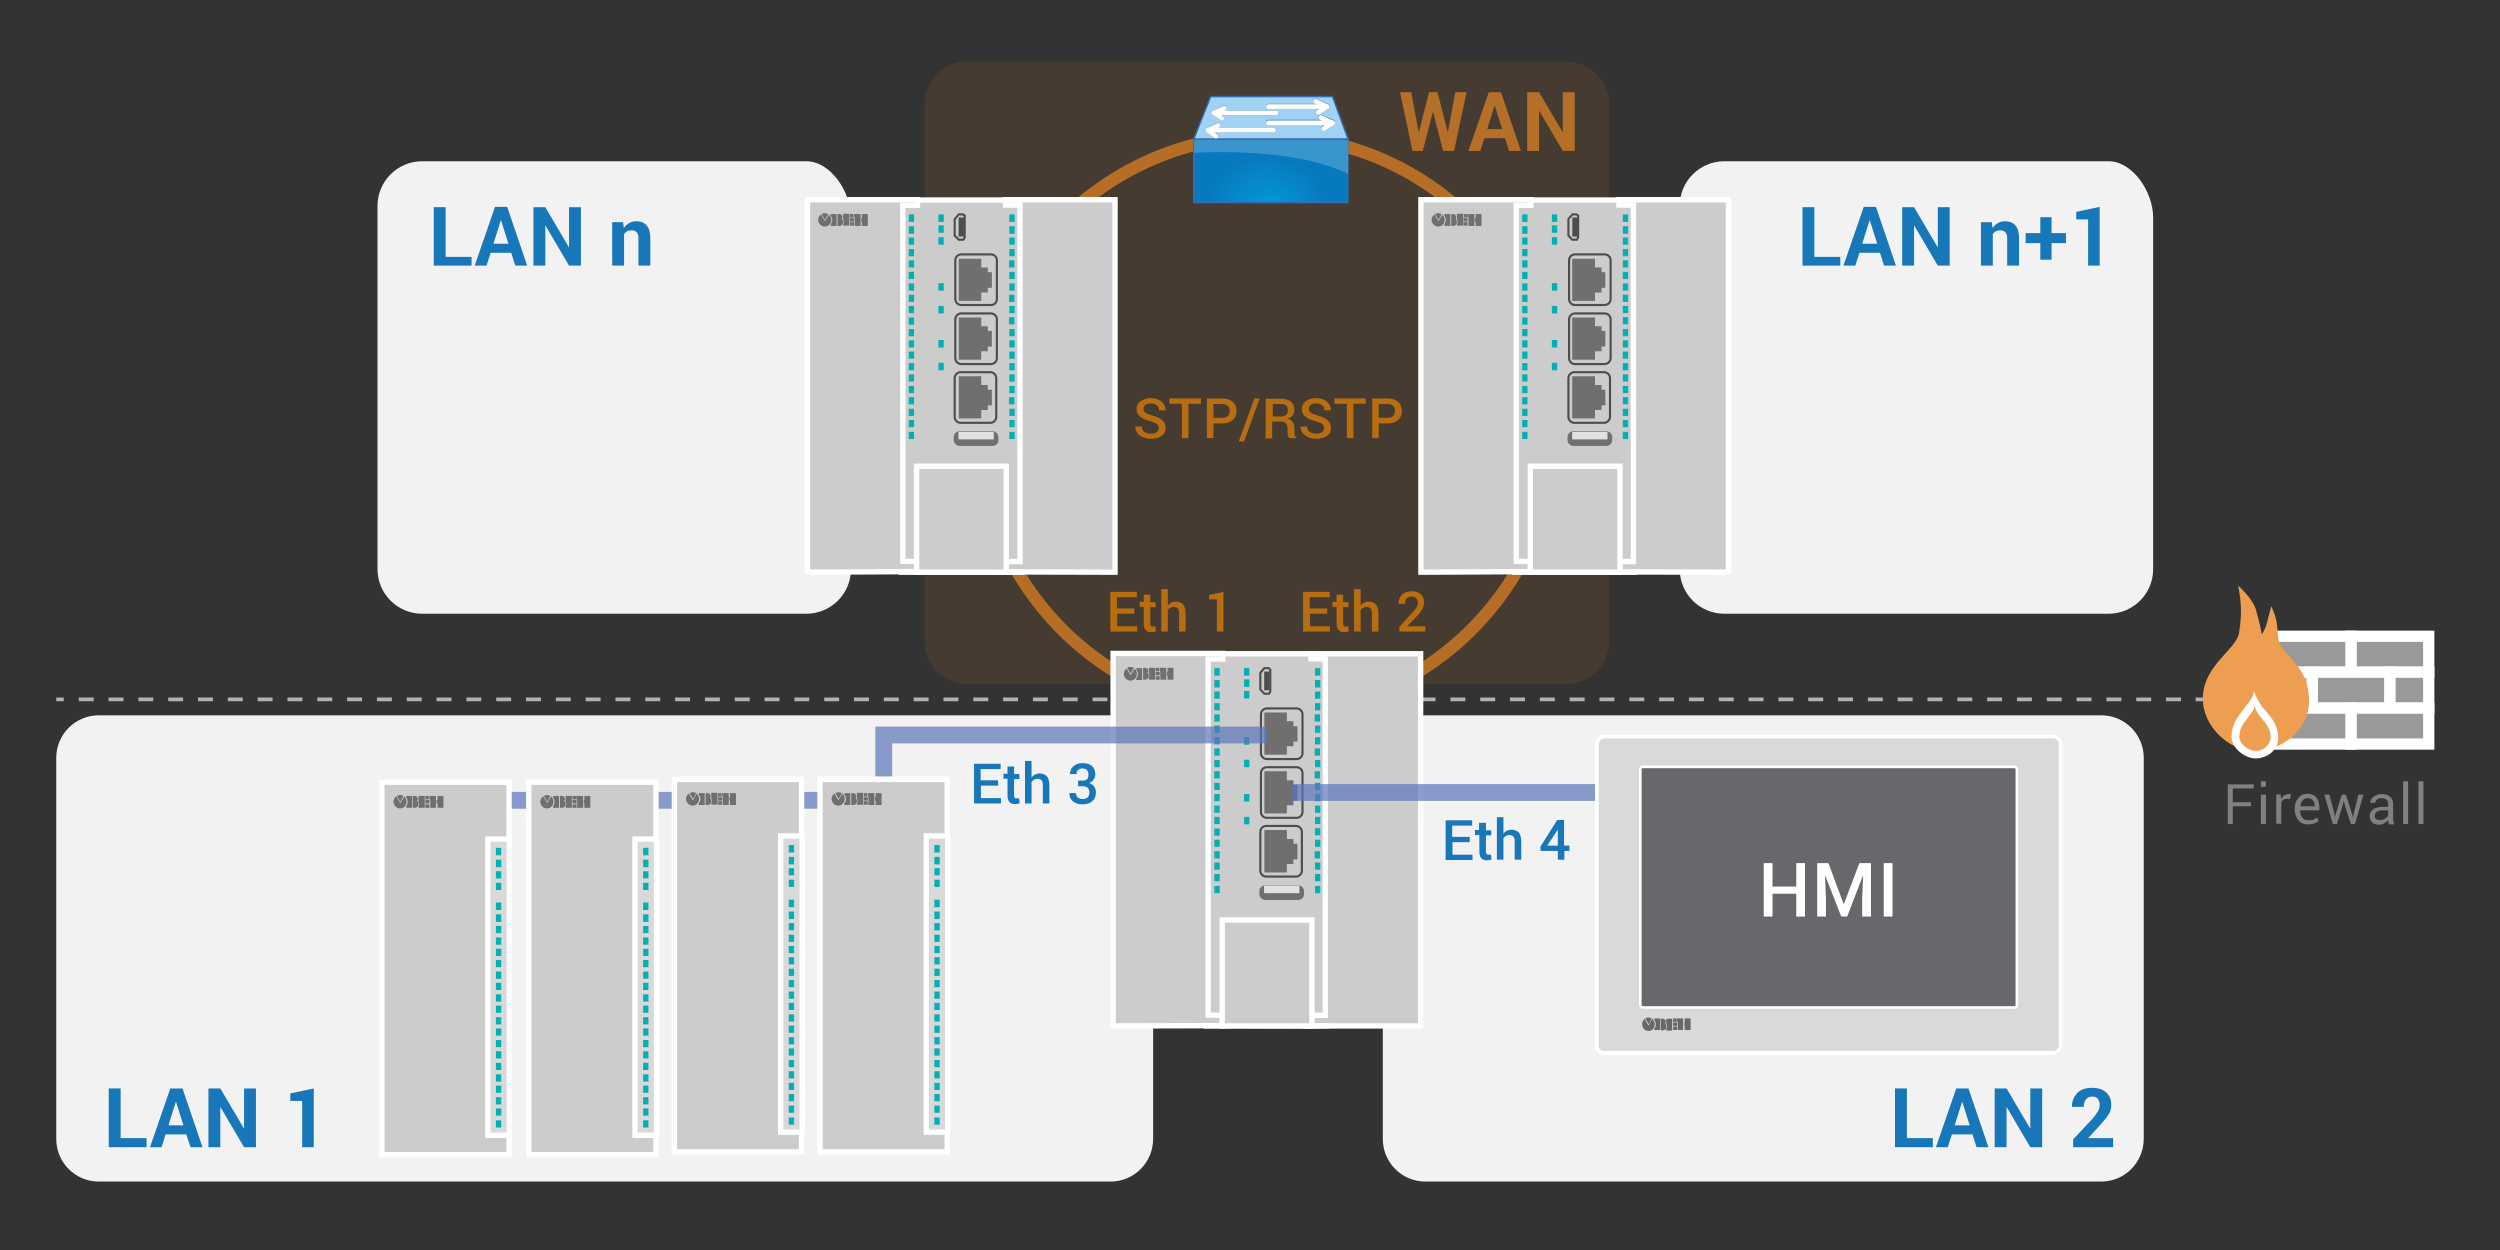
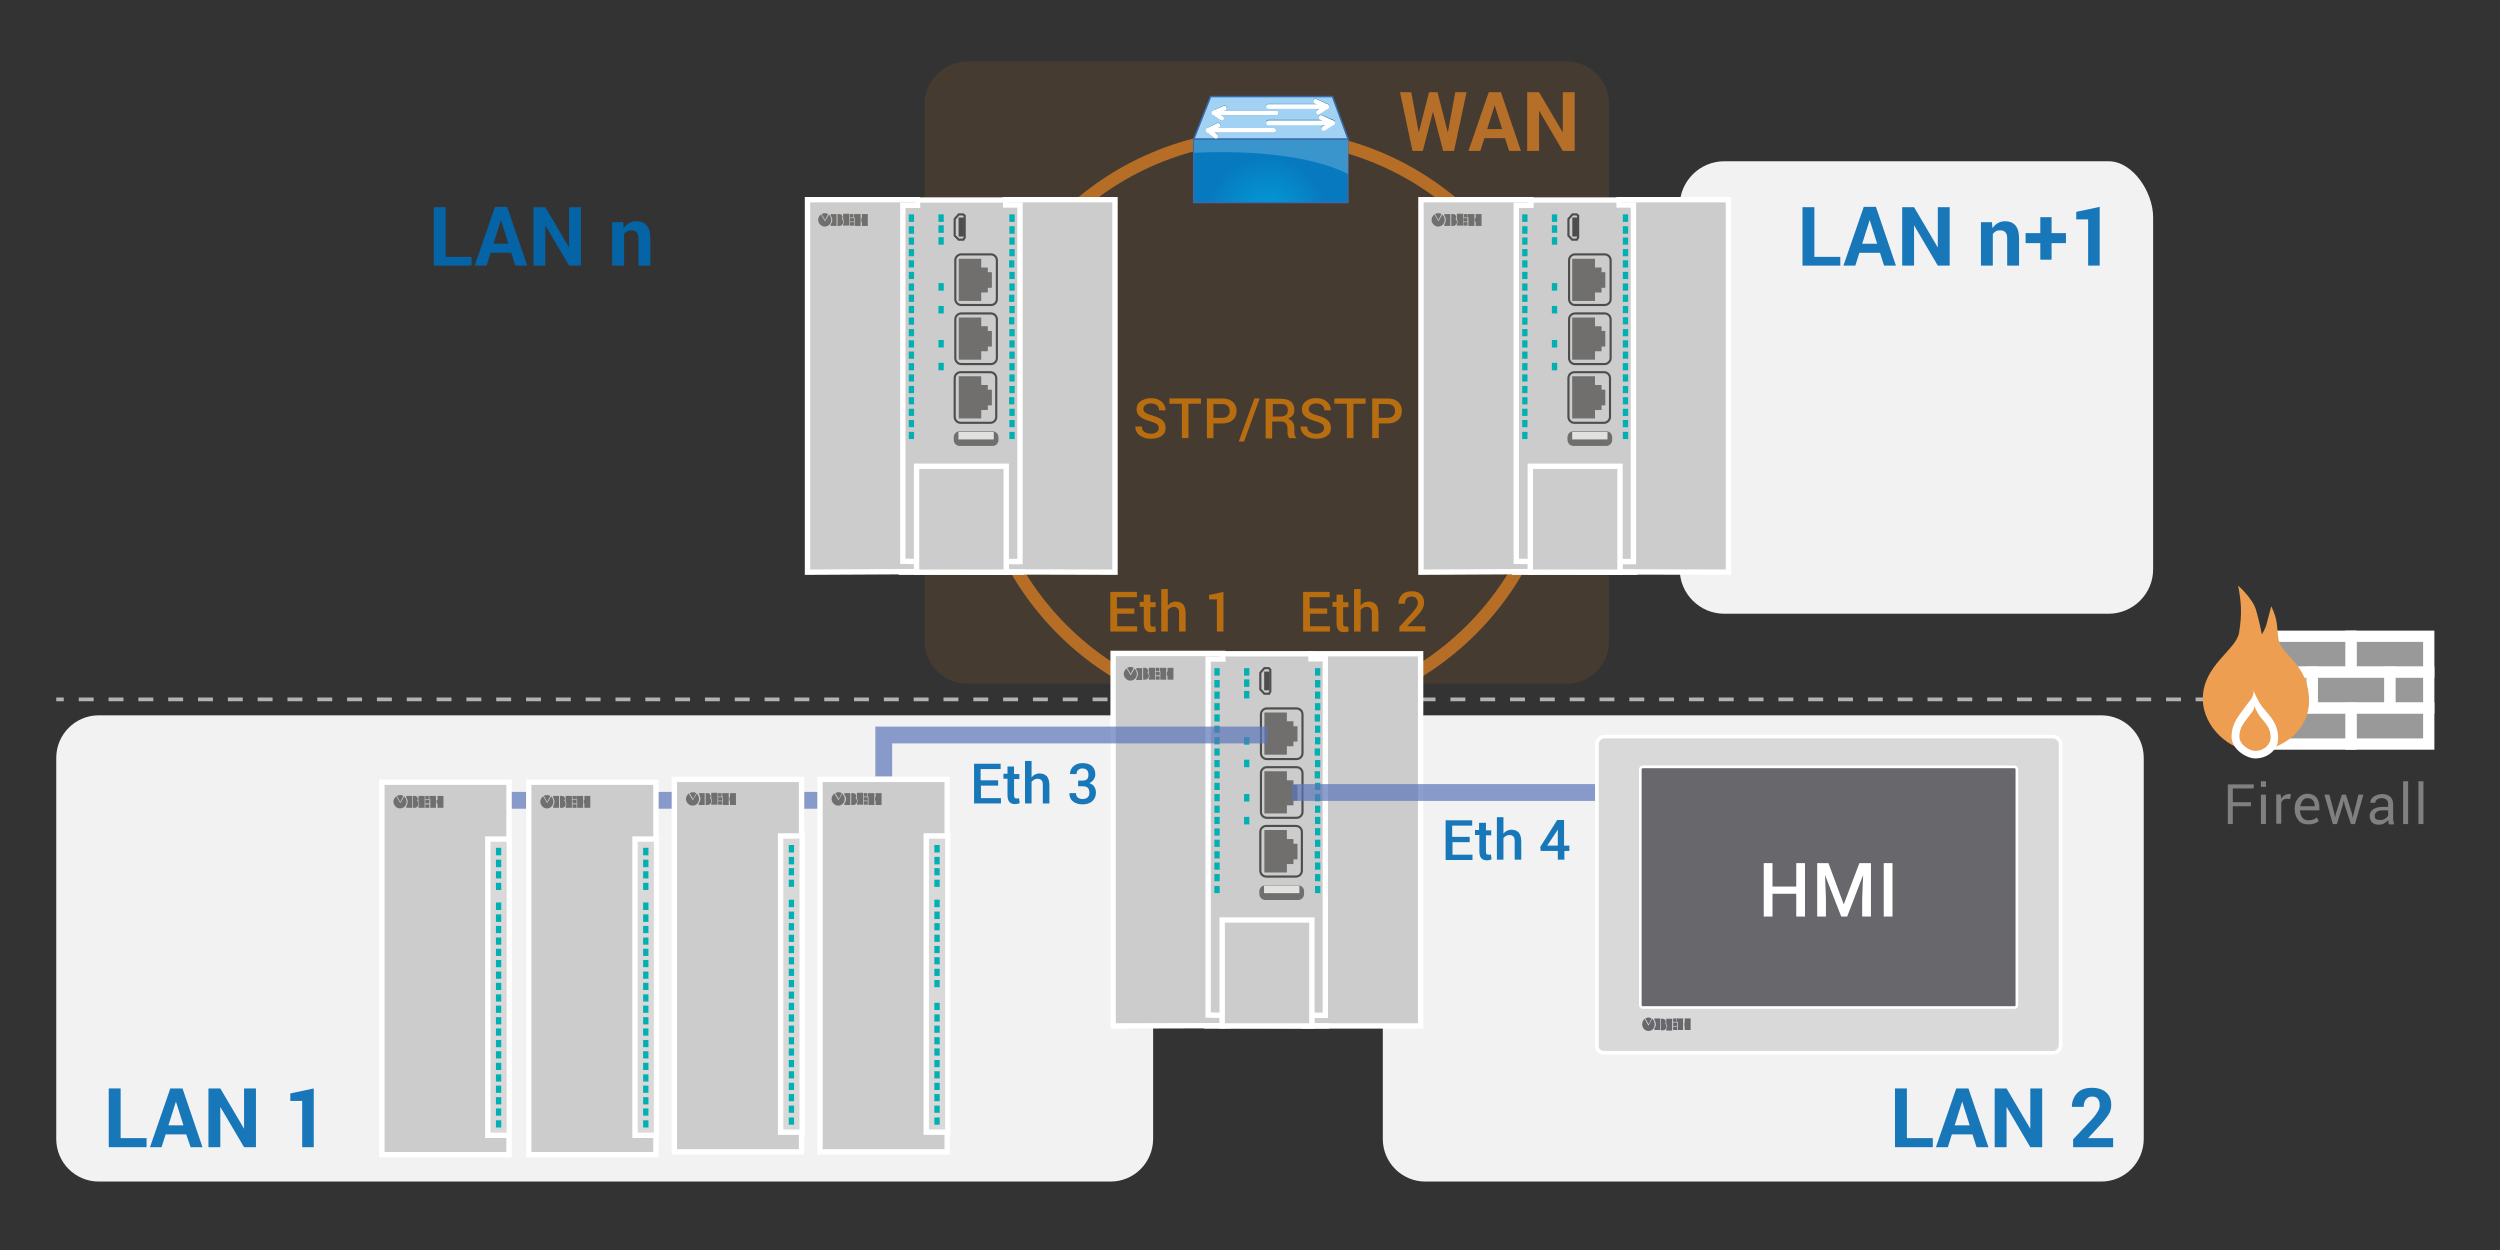
<svg xmlns="http://www.w3.org/2000/svg" version="1.1" id="Layer_2" x="0px" y="0px" width="800px" height="400px" viewBox="0 0 800 400" style="enable-background:new 0 0 800 400;" xml:space="preserve">
  <rect x="0" y="0" width="800" height="400" fill="#333333" stroke="none" />
  <style type="text/css">
	.st0{fill:#F2F2F2;}
	.st1{opacity:0.9;}
	.st2{fill:#0069B3;}
	.st3{opacity:0.1;fill:#E68423;}
	.st4{opacity:0.7;fill:none;stroke:#E68423;stroke-width:4.008;stroke-miterlimit:10;}
	.st5{fill:none;stroke:#B2B2B2;stroke-width:1.2;stroke-miterlimit:10;}
	.st6{fill:none;stroke:#B2B2B2;stroke-width:1.2;stroke-miterlimit:10;stroke-dasharray:4.84,4.84;}
	.st7{opacity:0.7;fill:none;stroke:#5A76B9;stroke-width:5.382;stroke-miterlimit:10;enable-background:new    ;}
	.st8{fill:url(#SVGID_1_);stroke:#FFFFFF;stroke-width:0.242;stroke-miterlimit:10;}
	.st9{fill:#CCCCCC;stroke:#FFFFFF;stroke-width:1.718;stroke-miterlimit:10;}
	.st10{fill:#00B0B2;}
	.st11{fill:none;stroke:#4D4D4D;stroke-width:0.687;stroke-miterlimit:10;}
	.st12{fill:#706F6E;}
	.st13{fill:none;stroke:#4D4D4D;stroke-width:1.718;stroke-miterlimit:10;}
	.st14{fill:#ECECEC;stroke:#E1E1E0;stroke-width:2.424;stroke-miterlimit:10;}
	.st15{clip-path:url(#SVGID_3_);fill:#6D6E70;}
	.st16{clip-path:url(#SVGID_5_);fill:#6D6E70;}
	.st17{opacity:0.7;fill:none;stroke:#5A76B9;stroke-width:4.485;stroke-miterlimit:10;enable-background:new    ;}
	.st18{fill:#010202;}
	.st19{fill:#E6E6E6;stroke:#FFFFFF;stroke-width:0.991;stroke-miterlimit:10;}
	.st20{fill:#68686C;stroke:#FFFFFF;stroke-width:0.702;stroke-miterlimit:10;}
	.st21{fill:#68686C;}
	.st22{opacity:0.7;}
	.st23{fill:none;stroke:#5A76B9;stroke-width:4.485;stroke-miterlimit:10;}
	.st24{fill:#5A76B9;}
	.st25{fill:none;stroke:#999999;stroke-width:2;stroke-miterlimit:10;stroke-dasharray:12.009,12.009;}
	.st26{fill:none;stroke:#999999;stroke-width:2;stroke-miterlimit:10;stroke-dasharray:12.041,12.041;}
	.st27{fill:#FFFFFF;stroke:#C4C6C9;}
	.st28{fill:none;stroke:#C4C6C9;}
	.st29{fill:none;stroke:#C4C6C9;stroke-width:1.081;}
	.st30{fill:#C4C6C9;}
	.st31{fill:none;stroke:#C5C5C5;}
	.st32{fill:none;stroke:#C5C5C5;stroke-width:1.081;}
	.st33{opacity:0.7;fill:none;stroke:#E88302;stroke-width:4;stroke-miterlimit:10;enable-background:new    ;}
	.st34{fill:#E88302;}
	.st35{fill:none;stroke:#E88302;stroke-width:4;stroke-miterlimit:10;enable-background:new    ;}
	.st36{fill:#333233;stroke:#FFFFFF;stroke-width:0.702;stroke-miterlimit:10;}
	.st37{fill:#686868;}
	.st38{fill:#0C0C0C;}
	.st39{fill:#1D1E1D;}
	.st40{fill:#272727;}
	.st41{fill:#212121;}
	.st42{fill:#C9C8C8;}
	.st43{fill:#121212;}
	.st44{fill:#CFCECE;}
	.st45{fill:#E9E9E9;}
	.st46{fill:#A8A7A7;}
	.st47{fill:#ADADAD;}
	.st48{fill:#9F9F9F;}
	.st49{fill:#B2B1B1;}
	.st50{fill:#E6E6E6;}
	.st51{fill:#A4A3A3;}
	.st52{fill:#909091;}
	.st53{fill:#D3D3D3;}
	.st54{fill:#DADADA;}
	.st55{fill:#D7D7D7;}
	.st56{fill:#B8B8B8;}
	.st57{fill:#C7C6C6;}
	.st58{fill:#939494;}
	.st59{fill:#C8C7C7;}
	.st60{fill:#BFBEBE;}
	.st61{fill:#E5E4E4;}
	.st62{fill:#C3C3C3;}
	.st63{fill:#BCBCBB;}
	.st64{fill:#F9F9F9;}
	.st65{fill:#D0CFD0;}
	.st66{fill:#D4D4D5;}
	.st67{fill:#040405;}
	.st68{fill:#A2A1A1;}
	.st69{fill:#F5F4F5;}
	.st70{fill:#EFEFEF;}
	.st71{fill:#CFCFCF;}
	.st72{fill:#D8D8D8;}
	.st73{fill:#DFDFDE;}
	.st74{fill:#060707;}
	.st75{fill:#0C0D0D;}
	.st76{fill:#080909;}
	.st77{fill:#090A0A;}
	.st78{fill:#050606;}
	.st79{fill:#D2D2D2;}
	.st80{fill:#AAAAAA;}
	.st81{fill:#D7D8D7;}
	.st82{fill:#DCDCDC;}
	.st83{fill:#B7B7B7;}
	.st84{fill:#868686;}
	.st85{fill:#C6C5C5;}
	.st86{fill:#B1B0B0;}
	.st87{fill:#C2C1C1;}
	.st88{fill:#BBBBBA;}
	.st89{fill:#999999;}
	.st90{fill:#9C9C9C;}
	.st91{fill:#E1E1E0;}
	.st92{fill:#E0E0E0;}
	.st93{fill:#CCCBCB;}
	.st94{fill:#C4C4C4;}
	.st95{fill:#CDCCCC;}
	.st96{fill:#CBCACA;}
	.st97{fill:#CAC9C9;}
	.st98{fill:#BDBCBC;}
	.st99{fill:#A5A4A4;}
	.st100{fill:#AFAFAF;}
	.st101{fill:#A1A0A0;}
	.st102{fill:#969696;}
	.st103{fill:#848484;}
	.st104{fill:#B5B5B5;}
	.st105{fill:#B4B4B4;}
	.st106{fill:#EAEAEA;}
	.st107{fill:#E2E2E1;}
	.st108{fill:#ACACAC;}
	.st109{fill:#858585;}
	.st110{fill:#878888;}
	.st111{fill:#040506;}
	.st112{fill:#1C1C1C;}
	.st113{fill:#0B0C0C;}
	.st114{opacity:0.75;fill:none;stroke:#5A76B9;stroke-width:4.485;stroke-miterlimit:10;enable-background:new    ;}
	.st115{fill:#FFFFFF;}
	.st116{fill:#625D5D;}
	.st117{fill:#DC0C15;}
	.st118{fill:#C6C6C5;}
	.st119{fill:#B2B1B2;}
	.st120{fill:#C61617;}
	.st121{fill:#DADBDA;}
	.st122{fill:#9D9B9A;}
	.st123{fill:url(#SVGID_6_);stroke:#FFFFFF;stroke-width:0.202;stroke-miterlimit:10;}
	.st124{fill:#CCCCCC;stroke:#FFFFFF;stroke-width:1.431;stroke-miterlimit:10;}
	.st125{fill:none;stroke:#4D4D4D;stroke-width:0.573;stroke-miterlimit:10;}
	.st126{fill:none;stroke:#4D4D4D;stroke-width:1.431;stroke-miterlimit:10;}
	.st127{fill:#ECECEC;stroke:#E1E1E0;stroke-width:2.02;stroke-miterlimit:10;}
	.st128{fill:#D9D9D9;stroke:#FFFFFF;stroke-width:1.431;stroke-miterlimit:10;}
	.st129{fill:#CCCCCC;stroke:#FFFFFF;stroke-width:1.426;stroke-miterlimit:10;}
	.st130{fill:none;stroke:#4D4D4D;stroke-width:0.57;stroke-miterlimit:10;}
	.st131{fill:#CCCCCC;stroke:#FFFFFF;stroke-width:1.45;stroke-miterlimit:10;}
	.st132{fill:#D0D2D3;stroke:#FFFFFF;stroke-width:1.45;stroke-miterlimit:10;}
	.st133{fill:#6D6E70;stroke:#FFFFFF;stroke-width:1.45;stroke-miterlimit:10;}
	.st134{fill:#1EB4B2;}
	.st135{fill:#6D6E70;}
	.st136{fill:#E7E7E8;stroke:#FFFFFF;stroke-width:0.58;stroke-miterlimit:10;}
	.st137{fill:none;stroke:#DDDDDD;stroke-width:0.511;stroke-miterlimit:10;}
	.st138{fill:#DDDDDD;}
	.st139{fill:#CCCCCC;stroke:#FFFFFF;stroke-width:1.34;stroke-miterlimit:10;}
	.st140{fill:#68686C;stroke:#FFFFFF;stroke-width:1.34;stroke-miterlimit:10;}
	.st141{fill:none;stroke:#FFFFFF;stroke-width:1.34;stroke-miterlimit:10;}
	.st142{fill:#169CD8;}
	.st143{clip-path:url(#SVGID_8_);fill:#6D6E70;}
	.st144{clip-path:url(#SVGID_10_);fill:#6D6E70;}
	.st145{opacity:0.7;fill:none;stroke:#E68423;stroke-width:5.382;stroke-miterlimit:10;}
	.st146{fill:#E68423;}
	.st147{fill:#D9D9D9;stroke:#FFFFFF;stroke-width:1.189;stroke-miterlimit:10;}
	.st148{fill:#68686C;stroke:#FFFFFF;stroke-width:0.842;stroke-miterlimit:10;}
	.st149{fill:#808080;}
	.st150{fill:#D9D9D9;stroke:#FFFFFF;stroke-width:1.718;stroke-miterlimit:10;}
	.st151{fill:none;stroke:#E68423;stroke-width:5.382;stroke-miterlimit:10;}
	.st152{fill:#12509F;}
	.st153{fill:#B3B3B3;}
	.st154{fill:#ED9E50;}
	.st155{fill:none;stroke:#B2B2B2;stroke-width:1.2;stroke-miterlimit:10;stroke-dasharray:4.771,4.771;}
	.st156{fill:url(#SVGID_11_);stroke:#FFFFFF;stroke-width:0.242;stroke-miterlimit:10;}
	.st157{fill:url(#SVGID_12_);stroke:#FFFFFF;stroke-width:0.242;stroke-miterlimit:10;}
	.st158{fill:url(#SVGID_13_);stroke:#FFFFFF;stroke-width:0.242;stroke-miterlimit:10;}
	.st159{opacity:0.7;fill:none;stroke:#5A76B9;stroke-width:5.382;stroke-miterlimit:10;}
	.st160{fill:none;stroke:#B2B2B2;stroke-width:1.2;stroke-miterlimit:10;stroke-dasharray:4.79,4.79;}
	.st161{fill:url(#SVGID_14_);stroke:#FFFFFF;stroke-width:0.242;stroke-miterlimit:10;}
	.st162{fill:url(#SVGID_15_);stroke:#FFFFFF;stroke-width:0.242;stroke-miterlimit:10;}
	.st163{fill:#D9D9D9;stroke:#FFFFFF;stroke-width:0.702;stroke-miterlimit:10;}
	.st164{fill:#68686C;stroke:#FFFFFF;stroke-width:0.497;stroke-miterlimit:10;}
	.st165{fill:url(#SVGID_16_);stroke:#FFFFFF;stroke-width:0.6;}
	.st166{fill:none;stroke:#FFFFFF;stroke-width:0.6;}
	.st167{fill:url(#SVGID_17_);stroke:#A8DCF8;stroke-width:0.6;}
	.st168{fill:none;stroke:#0463A8;stroke-width:3.6;stroke-linecap:round;stroke-linejoin:round;}
	.st169{fill:none;stroke:#0463A8;stroke-width:2.154;stroke-linecap:round;stroke-linejoin:round;}
	.st170{fill:none;stroke:#0463A8;stroke-width:2.607;stroke-linecap:round;stroke-linejoin:round;}
	.st171{fill:none;stroke:#0463A8;stroke-width:2.396;stroke-linecap:round;stroke-linejoin:round;}
	.st172{fill:none;stroke:#FFFFFF;stroke-width:3.6;stroke-linecap:round;stroke-linejoin:round;}
	.st173{fill:none;stroke:#FFFFFF;stroke-width:2.154;stroke-linecap:round;stroke-linejoin:round;}
	.st174{fill:none;stroke:#FFFFFF;stroke-width:2.607;stroke-linecap:round;stroke-linejoin:round;}
	.st175{fill:none;stroke:#FFFFFF;stroke-width:2.396;stroke-linecap:round;stroke-linejoin:round;}
	.st176{fill:url(#SVGID_18_);stroke:#366BAD;stroke-width:0.492;}
	.st177{opacity:0.2;fill:#FFFFFF;enable-background:new    ;}
	.st178{fill:#A2D2F3;stroke:#366BAD;stroke-width:0.492;}
	.st179{fill:none;stroke:#0463A8;stroke-width:1.475;stroke-linecap:round;stroke-linejoin:round;}
	.st180{fill:none;stroke:#0463A8;stroke-width:1.53;stroke-linecap:round;stroke-linejoin:round;}
	.st181{fill:none;stroke:#FFFFFF;stroke-width:1.475;stroke-linecap:round;stroke-linejoin:round;}
	.st182{fill:none;stroke:#FFFFFF;stroke-width:1.53;stroke-linecap:round;stroke-linejoin:round;}
	.st183{fill:url(#SVGID_19_);stroke:#366BAD;stroke-width:0.492;}
</style>
-   <path class="st0" d="M258,196.4H135.1c-7.9,0-14.3-6.4-14.3-14.3V65.9c0-7.9,6.4-14.3,14.3-14.3H258c7.9,0,14.3,10,14.3,17.9v112.7  C272.3,190,265.9,196.4,258,196.4z" />
  <g class="st1">
    <g>
      <path class="st2" d="M142.5,82.2h8.4V85h-12.1V66.3h3.8V82.2z" />
      <path class="st2" d="M163.6,80.9H157l-1.3,4.1h-3.8l6.5-18.8h3.9l6.4,18.8h-3.8L163.6,80.9z M157.9,78h4.8l-2.4-7.6h0L157.9,78z" />
      <path class="st2" d="M185.9,85h-3.8l-7.6-12.9l0,0V85h-3.8V66.3h3.8l7.6,12.9l0,0V66.3h3.8V85z" />
      <path class="st2" d="M199.4,71.1l0.2,1.9l0,0c0.5-0.7,1-1.2,1.7-1.6c0.7-0.4,1.4-0.6,2.3-0.6c1.4,0,2.5,0.4,3.3,1.3    c0.8,0.9,1.2,2.3,1.2,4.2V85h-3.8v-8.7c0-1-0.2-1.6-0.6-2c-0.4-0.4-0.9-0.6-1.7-0.6c-0.5,0-1,0.1-1.3,0.3c-0.4,0.2-0.7,0.5-1,0.9    V85h-3.8V71.1H199.4z" />
    </g>
  </g>
  <path class="st0" d="M674.7,196.4H551.8c-7.9,0-14.3-6.4-14.3-14.3V65.9c0-7.9,6.4-14.3,14.3-14.3h122.9c7.9,0,14.3,10,14.3,17.9  v112.7C689,190,682.6,196.4,674.7,196.4z" />
  <g class="st1">
    <g>
      <path class="st2" d="M580.5,82.2h8.4V85h-12.1V66.3h3.8V82.2z" />
      <path class="st2" d="M601.6,80.9H595l-1.3,4.1h-3.8l6.5-18.8h3.9l6.4,18.8h-3.8L601.6,80.9z M595.9,78h4.8l-2.4-7.6h0L595.9,78z" />
      <path class="st2" d="M623.9,85h-3.8l-7.6-12.9l0,0V85h-3.8V66.3h3.8l7.6,12.9l0,0V66.3h3.8V85z" />
      <path class="st2" d="M637.4,71.1l0.2,1.9l0,0c0.5-0.7,1-1.2,1.7-1.6c0.7-0.4,1.4-0.6,2.3-0.6c1.4,0,2.5,0.4,3.3,1.3    c0.8,0.9,1.2,2.3,1.2,4.2V85h-3.8v-8.7c0-1-0.2-1.6-0.6-2c-0.4-0.4-0.9-0.6-1.7-0.6c-0.5,0-1,0.1-1.3,0.3c-0.4,0.2-0.7,0.5-1,0.9    V85h-3.8V71.1H637.4z" />
      <path class="st2" d="M656.5,74.6h4.6v3.2h-4.6v5.3h-3.6v-5.3h-4.7v-3.2h4.7v-5.1h3.6V74.6z" />
      <path class="st2" d="M672,85h-3.8V70.2h-3.8v-2.4l7.5-1.6V85z" />
    </g>
  </g>
  <path class="st3" d="M501.3,218.8H309.5c-7.5,0-13.6-6.1-13.6-13.6V33.3c0-7.5,6.1-13.6,13.6-13.6h191.8c7.5,0,13.6,6.1,13.6,13.6  v171.9C514.9,212.7,508.8,218.8,501.3,218.8z" />
  <circle class="st4" cx="405.4" cy="136" r="92.6" />
  <path class="st0" d="M672.4,378.1H456.1c-7.5,0-13.6-6.1-13.6-13.6V242.5c0-7.5,6.1-13.6,13.6-13.6h216.3c7.5,0,13.6,6.1,13.6,13.6  v121.9C686,372,679.9,378.1,672.4,378.1z" />
  <path class="st0" d="M355.4,378.1H31.6c-7.5,0-13.6-6.1-13.6-13.6V242.5c0-7.5,6.1-13.6,13.6-13.6h323.8c7.5,0,13.6,6.1,13.6,13.6  v121.9C369,372,362.9,378.1,355.4,378.1z" />
  <g class="st1">
    <g>
      <path class="st2" d="M38.5,364.2h8.4v2.9H34.8v-18.8h3.8V364.2z" />
      <path class="st2" d="M59.6,363H53l-1.3,4.1H48l6.5-18.8h3.9l6.4,18.8h-3.8L59.6,363z M53.9,360.1h4.8l-2.4-7.6h0L53.9,360.1z" />
      <path class="st2" d="M81.9,367.1h-3.8l-7.6-12.9l0,0v12.9h-3.8v-18.8h3.8l7.6,12.9l0,0v-12.9h3.8V367.1z" />
      <path class="st2" d="M100.5,367.1h-3.8v-14.8h-3.8v-2.4l7.5-1.6V367.1z" />
    </g>
  </g>
  <g class="st1">
    <g>
      <path class="st2" d="M610.1,364.2h8.4v2.9h-12.1v-18.8h3.8V364.2z" />
      <path class="st2" d="M631.2,363h-6.6l-1.3,4.1h-3.8l6.5-18.8h3.9l6.4,18.8h-3.8L631.2,363z M625.5,360.1h4.8l-2.4-7.6h0    L625.5,360.1z" />
      <path class="st2" d="M653.5,367.1h-3.8l-7.6-12.9l0,0v12.9h-3.8v-18.8h3.8l7.6,12.9l0,0v-12.9h3.8V367.1z" />
      <path class="st2" d="M676.2,367.1h-12.8v-2.5l6.1-6.5c0.9-1,1.5-1.9,1.9-2.6c0.4-0.7,0.5-1.3,0.5-1.9c0-0.8-0.2-1.5-0.6-2    s-1-0.7-1.8-0.7c-0.9,0-1.5,0.3-2,0.9s-0.7,1.4-0.7,2.4H663c0-1.8,0.6-3.2,1.7-4.4c1.1-1.2,2.7-1.7,4.7-1.7c2,0,3.5,0.5,4.6,1.5    s1.6,2.3,1.6,4c0,1.2-0.3,2.2-0.9,3.1c-0.6,0.9-1.6,2.2-3.1,3.8l-3.4,3.7h8V367.1z" />
    </g>
  </g>
  <g>
    <g>
      <line class="st5" x1="18" y1="223.8" x2="20.4" y2="223.8" />
      <line class="st155" x1="25.2" y1="223.8" x2="700.2" y2="223.8" />
      <line class="st5" x1="702.6" y1="223.8" x2="705" y2="223.8" />
    </g>
  </g>
  <g>
    <g>
      <polyline class="st9" points="489.9,64.2 489.9,63.9 454.7,63.9 454.7,183.1 492.4,182.9   " />
      <polyline class="st9" points="515.2,183 553.1,183.1 553.1,63.9 518.1,63.9 518.1,64.2   " />
      <path class="st9" d="M489.4,183c0,0,33.6,0.1,34.6,0.1h-5.7l0-3.4h4.4l0-114.1h-4.6l0-1.6h-28.2v1.7h-4.7v113.9l4.6,0.1l0,3.4    l-5.9,0" />
      <g>
        <rect x="519.3" y="72.4" class="st10" width="1.7" height="2.4" />
        <rect x="519.3" y="76" class="st10" width="1.7" height="2.3" />
        <rect x="519.3" y="79.7" class="st10" width="1.7" height="2.3" />
        <rect x="519.3" y="83.3" class="st10" width="1.7" height="2.3" />
        <rect x="519.3" y="87" class="st10" width="1.7" height="2.3" />
        <rect x="519.3" y="90.7" class="st10" width="1.7" height="2.3" />
        <rect x="519.3" y="94.3" class="st10" width="1.7" height="2.3" />
        <rect x="519.3" y="97.9" class="st10" width="1.7" height="2.3" />
        <rect x="519.3" y="101.5" class="st10" width="1.7" height="2.3" />
        <rect x="519.3" y="105.3" class="st10" width="1.7" height="2.3" />
        <rect x="519.3" y="108.9" class="st10" width="1.7" height="2.3" />
        <rect x="519.3" y="112.5" class="st10" width="1.7" height="2.3" />
        <rect x="519.3" y="116.2" class="st10" width="1.7" height="2.3" />
        <rect x="519.3" y="119.8" class="st10" width="1.7" height="2.3" />
        <rect x="519.3" y="123.5" class="st10" width="1.7" height="2.3" />
        <rect x="519.3" y="127.1" class="st10" width="1.7" height="2.3" />
        <rect x="519.3" y="130.8" class="st10" width="1.7" height="2.3" />
        <rect x="519.3" y="134.4" class="st10" width="1.7" height="2.3" />
        <rect x="519.3" y="138.2" class="st10" width="1.7" height="2.3" />
        <rect x="519.3" y="68.6" class="st10" width="1.7" height="2.4" />
      </g>
      <g>
        <rect x="487.1" y="72.4" class="st10" width="1.7" height="2.4" />
        <rect x="487.1" y="76" class="st10" width="1.7" height="2.3" />
        <rect x="487.1" y="79.7" class="st10" width="1.7" height="2.3" />
        <rect x="487.1" y="83.3" class="st10" width="1.7" height="2.3" />
        <rect x="487.1" y="87" class="st10" width="1.7" height="2.3" />
        <rect x="487.1" y="90.7" class="st10" width="1.7" height="2.3" />
        <rect x="487.1" y="94.3" class="st10" width="1.7" height="2.3" />
        <rect x="487.1" y="97.9" class="st10" width="1.7" height="2.3" />
        <rect x="487.1" y="101.6" class="st10" width="1.7" height="2.3" />
        <rect x="487.1" y="105.3" class="st10" width="1.7" height="2.3" />
        <rect x="487.1" y="108.9" class="st10" width="1.7" height="2.3" />
        <rect x="487.1" y="112.5" class="st10" width="1.7" height="2.3" />
        <rect x="487.1" y="116.2" class="st10" width="1.7" height="2.3" />
        <rect x="487.1" y="119.8" class="st10" width="1.7" height="2.3" />
        <rect x="487.1" y="123.5" class="st10" width="1.7" height="2.3" />
        <rect x="487.1" y="127.1" class="st10" width="1.7" height="2.3" />
        <rect x="487.1" y="130.8" class="st10" width="1.7" height="2.3" />
        <rect x="487.1" y="134.4" class="st10" width="1.7" height="2.3" />
        <rect x="487.1" y="138.2" class="st10" width="1.7" height="2.3" />
        <rect x="487.1" y="68.6" class="st10" width="1.7" height="2.4" />
      </g>
      <g>
        <rect x="496.6" y="68.6" class="st10" width="1.7" height="2.4" />
        <rect x="496.6" y="72.1" class="st10" width="1.7" height="2.4" />
        <rect x="496.6" y="75.9" class="st10" width="1.7" height="2.4" />
        <rect x="496.6" y="90.6" class="st10" width="1.7" height="2.4" />
        <rect x="496.6" y="97.9" class="st10" width="1.7" height="2.4" />
        <rect x="496.6" y="108.8" class="st10" width="1.7" height="2.4" />
        <rect x="496.6" y="116.1" class="st10" width="1.7" height="2.4" />
      </g>
      <polygon class="st11" points="501.9,70.1 503.2,68.6 504.5,68.6 505,69 505,76 504.6,76.7 503.1,76.7 501.9,75.4   " />
      <path class="st11" d="M513.5,97.6H504c-1.1,0-1.9-0.9-1.9-1.9V83.3c0-1.1,0.9-1.9,1.9-1.9h9.5c1.1,0,1.9,0.9,1.9,1.9v12.4    C515.4,96.8,514.5,97.6,513.5,97.6z" />
      <path class="st11" d="M513.5,116.5H504c-1.1,0-1.9-0.9-1.9-1.9v-12.4c0-1.1,0.9-1.9,1.9-1.9h9.5c1.1,0,1.9,0.9,1.9,1.9v12.4    C515.4,115.6,514.5,116.5,513.5,116.5z" />
      <path class="st11" d="M513.3,135.3h-9.5c-1.1,0-1.9-0.9-1.9-1.9V121c0-1.1,0.9-1.9,1.9-1.9h9.5c1.1,0,1.9,0.9,1.9,1.9v12.4    C515.2,134.4,514.3,135.3,513.3,135.3z" />
      <g>
        <path class="st12" d="M460.3,70.4l-1.1-1.9l0,0c0.7-0.4,1.4-0.4,2.1,0l0,0L460.3,70.4z" />
        <rect x="468.3" y="71.1" class="st12" width="1.3" height="1.1" />
        <path class="st12" d="M461.6,68.6C461.6,68.6,461.6,68.6,461.6,68.6l-1.3,2.2l-1.3-2.2l0,0c-0.5,0.4-0.9,1.1-0.9,1.7     c0,1.2,1,2.2,2.1,2.2c1.2,0,2.1-0.9,2.1-2.2c0-0.8-0.5-1.4-0.7-1.6C461.7,68.6,461.6,68.6,461.6,68.6z" />
        <path class="st12" d="M462.2,71.8L462.2,71.8l0,0.5h1.9v-3.8h-1.9l0,0.5C462.8,69.9,462.8,70.8,462.2,71.8z" />
        <path class="st12" d="M465.8,70.1L465.8,70.1l0-0.1c0.2-0.3,0.3-0.6,0.1-0.9c-0.1-0.4-0.5-0.6-0.8-0.6h-0.7v3.8h0.7     c0.5,0,0.9-0.4,1.1-0.9C466.3,70.9,466.1,70.4,465.8,70.1z" />
        <path class="st12" d="M466.2,70.2c0.3,0.5,0.3,1.1,0,1.6l0,0v0.4l2,0v-3.8l-2,0L466.2,70.2z" />
        <path class="st12" d="M469.5,68.5v1.1h-1.1v-1.1H469.5z" />
        <rect x="468.3" y="69.8" class="st12" width="1.3" height="1.1" />
        <polygon class="st12" points="469.6,69.6 469.9,69.6 469.9,72.3 471.8,72.3 471.8,68.5 469.6,68.5    " />
        <polygon class="st12" points="472.2,70.9 472.2,72.3 474.1,72.3 474.1,68.5 472.2,68.5 472.2,69.8 471.9,69.8 471.9,70.9    " />
      </g>
      <polygon class="st12" points="510.4,82.8 510.4,85.6 512.5,85.6 512.5,87.1 513.7,87.1 513.7,92.1 512.5,92.1 512.5,93.6     510.4,93.6 510.4,96.3 503.1,96.3 503.1,82.8   " />
      <polygon class="st12" points="510.4,101.6 510.4,104.4 512.5,104.4 512.5,105.9 513.7,105.9 513.7,110.9 512.5,110.9 512.5,112.4     510.4,112.4 510.4,115.1 503.1,115.1 503.1,101.6   " />
      <polygon class="st12" points="510.4,120.4 510.4,123.2 512.5,123.2 512.5,124.7 513.7,124.7 513.7,129.7 512.5,129.7 512.5,131.2     510.4,131.2 510.4,133.9 503.1,133.9 503.1,120.4   " />
      <line class="st13" x1="504" y1="69.6" x2="504" y2="75.7" />
      <path class="st12" d="M514,142.7h-10.5c-1.1,0-1.9-0.9-1.9-1.9v-0.9c0-1.1,0.9-1.9,1.9-1.9H514c1.1,0,1.9,0.9,1.9,1.9v0.9    C515.9,141.9,515,142.7,514,142.7z" />
      <line class="st14" x1="503.1" y1="139.4" x2="514.4" y2="139.4" />
      <rect x="489.7" y="149.2" class="st9" width="28.7" height="33.9" />
    </g>
  </g>
  <g>
    <g>
      <polyline class="st9" points="293.5,64.2 293.5,63.9 258.4,63.9 258.4,183.1 296,182.9   " />
      <polyline class="st9" points="318.8,183 356.8,183.1 356.8,63.9 321.7,63.9 321.7,64.2   " />
      <path class="st9" d="M293,183c0,0,33.6,0.1,34.6,0.1H322l0-3.4h4.4l0-114.1h-4.6l0-1.6h-28.2v1.7h-4.7v113.9l4.6,0.1l0,3.4l-5.9,0    " />
      <g>
        <rect x="323" y="72.4" class="st10" width="1.7" height="2.4" />
        <rect x="323" y="76" class="st10" width="1.7" height="2.3" />
        <rect x="323" y="79.7" class="st10" width="1.7" height="2.3" />
        <rect x="322.9" y="83.3" class="st10" width="1.7" height="2.3" />
        <rect x="323" y="87" class="st10" width="1.7" height="2.3" />
        <rect x="323" y="90.7" class="st10" width="1.7" height="2.3" />
        <rect x="322.9" y="94.3" class="st10" width="1.7" height="2.3" />
        <rect x="323" y="97.9" class="st10" width="1.7" height="2.3" />
        <rect x="322.9" y="101.5" class="st10" width="1.7" height="2.3" />
        <rect x="323" y="105.3" class="st10" width="1.7" height="2.3" />
        <rect x="323" y="108.9" class="st10" width="1.7" height="2.3" />
        <rect x="323" y="112.5" class="st10" width="1.7" height="2.3" />
        <rect x="323" y="116.2" class="st10" width="1.7" height="2.3" />
        <rect x="323" y="119.8" class="st10" width="1.7" height="2.3" />
        <rect x="323" y="123.5" class="st10" width="1.7" height="2.3" />
        <rect x="322.9" y="127.1" class="st10" width="1.7" height="2.3" />
        <rect x="323" y="130.8" class="st10" width="1.7" height="2.3" />
        <rect x="323" y="134.4" class="st10" width="1.7" height="2.3" />
        <rect x="323" y="138.2" class="st10" width="1.7" height="2.3" />
        <rect x="323" y="68.6" class="st10" width="1.7" height="2.4" />
      </g>
      <g>
        <rect x="290.8" y="72.4" class="st10" width="1.7" height="2.4" />
        <rect x="290.8" y="76" class="st10" width="1.7" height="2.3" />
        <rect x="290.8" y="79.7" class="st10" width="1.7" height="2.3" />
        <rect x="290.8" y="83.3" class="st10" width="1.7" height="2.3" />
        <rect x="290.8" y="87" class="st10" width="1.7" height="2.3" />
        <rect x="290.8" y="90.7" class="st10" width="1.7" height="2.3" />
        <rect x="290.8" y="94.3" class="st10" width="1.7" height="2.3" />
        <rect x="290.8" y="97.9" class="st10" width="1.7" height="2.3" />
        <rect x="290.8" y="101.6" class="st10" width="1.7" height="2.3" />
        <rect x="290.8" y="105.3" class="st10" width="1.7" height="2.3" />
        <rect x="290.8" y="108.9" class="st10" width="1.7" height="2.3" />
        <rect x="290.8" y="112.5" class="st10" width="1.7" height="2.3" />
        <rect x="290.8" y="116.2" class="st10" width="1.7" height="2.3" />
        <rect x="290.8" y="119.8" class="st10" width="1.7" height="2.3" />
        <rect x="290.8" y="123.5" class="st10" width="1.7" height="2.3" />
        <rect x="290.8" y="127.1" class="st10" width="1.7" height="2.3" />
        <rect x="290.8" y="130.8" class="st10" width="1.7" height="2.3" />
        <rect x="290.8" y="134.4" class="st10" width="1.7" height="2.3" />
        <rect x="290.8" y="138.2" class="st10" width="1.7" height="2.3" />
        <rect x="290.8" y="68.6" class="st10" width="1.7" height="2.4" />
      </g>
      <g>
        <rect x="300.3" y="68.6" class="st10" width="1.7" height="2.4" />
        <rect x="300.3" y="72.1" class="st10" width="1.7" height="2.4" />
        <rect x="300.3" y="75.9" class="st10" width="1.7" height="2.4" />
        <rect x="300.3" y="90.6" class="st10" width="1.7" height="2.4" />
        <rect x="300.3" y="97.9" class="st10" width="1.7" height="2.4" />
        <rect x="300.3" y="108.8" class="st10" width="1.7" height="2.4" />
        <rect x="300.3" y="116.1" class="st10" width="1.7" height="2.4" />
      </g>
      <polygon class="st11" points="305.5,70.1 306.8,68.6 308.2,68.6 308.7,69 308.7,76 308.3,76.7 306.8,76.7 305.5,75.4   " />
      <path class="st11" d="M317.1,97.6h-9.5c-1.1,0-1.9-0.9-1.9-1.9V83.3c0-1.1,0.9-1.9,1.9-1.9h9.5c1.1,0,1.9,0.9,1.9,1.9v12.4    C319,96.8,318.2,97.6,317.1,97.6z" />
      <path class="st11" d="M317.1,116.5h-9.5c-1.1,0-1.9-0.9-1.9-1.9v-12.4c0-1.1,0.9-1.9,1.9-1.9h9.5c1.1,0,1.9,0.9,1.9,1.9v12.4    C319,115.6,318.2,116.5,317.1,116.5z" />
      <path class="st11" d="M316.9,135.3h-9.5c-1.1,0-1.9-0.9-1.9-1.9V121c0-1.1,0.9-1.9,1.9-1.9h9.5c1.1,0,1.9,0.9,1.9,1.9v12.4    C318.8,134.4,318,135.3,316.9,135.3z" />
      <g>
        <path class="st12" d="M264,70.4l-1.1-1.9l0,0c0.7-0.4,1.4-0.4,2.1,0l0,0L264,70.4z" />
        <rect x="272" y="71.1" class="st12" width="1.3" height="1.1" />
        <path class="st12" d="M265.3,68.6C265.2,68.6,265.2,68.6,265.3,68.6l-1.3,2.2l-1.3-2.2l0,0c-0.5,0.4-0.9,1.1-0.9,1.7     c0,1.2,1,2.2,2.1,2.2c1.2,0,2.1-0.9,2.1-2.2c0-0.8-0.5-1.4-0.7-1.6C265.3,68.6,265.3,68.6,265.3,68.6z" />
        <path class="st12" d="M265.8,71.8L265.8,71.8l0,0.5h1.9v-3.8h-1.9l0,0.5C266.5,69.9,266.5,70.8,265.8,71.8z" />
        <path class="st12" d="M269.4,70.1L269.4,70.1l0-0.1c0.2-0.3,0.3-0.6,0.1-0.9c-0.1-0.4-0.5-0.6-0.8-0.6h-0.7v3.8h0.7     c0.5,0,0.9-0.4,1.1-0.9C269.9,70.9,269.8,70.4,269.4,70.1z" />
        <path class="st12" d="M269.8,70.2c0.3,0.5,0.3,1.1,0,1.6l0,0v0.4l2,0v-3.8l-2,0L269.8,70.2z" />
        <path class="st12" d="M273.1,68.5v1.1H272v-1.1H273.1z" />
        <rect x="272" y="69.8" class="st12" width="1.3" height="1.1" />
        <polygon class="st12" points="273.3,69.6 273.5,69.6 273.5,72.3 275.4,72.3 275.4,68.5 273.3,68.5    " />
        <polygon class="st12" points="275.8,70.9 275.8,72.3 277.7,72.3 277.7,68.5 275.8,68.5 275.8,69.8 275.6,69.8 275.6,70.9    " />
      </g>
      <polygon class="st12" points="314,82.8 314,85.6 316.1,85.6 316.1,87.1 317.4,87.1 317.4,92.1 316.1,92.1 316.1,93.6 314,93.6     314,96.3 306.8,96.3 306.8,82.8   " />
      <polygon class="st12" points="314,101.6 314,104.4 316.1,104.4 316.1,105.9 317.4,105.9 317.4,110.9 316.1,110.9 316.1,112.4     314,112.4 314,115.1 306.8,115.1 306.8,101.6   " />
      <polygon class="st12" points="314,120.4 314,123.2 316.1,123.2 316.1,124.7 317.4,124.7 317.4,129.7 316.1,129.7 316.1,131.2     314,131.2 314,133.9 306.8,133.9 306.8,120.4   " />
      <line class="st13" x1="307.6" y1="69.6" x2="307.6" y2="75.7" />
      <path class="st12" d="M317.6,142.7h-10.5c-1.1,0-1.9-0.9-1.9-1.9v-0.9c0-1.1,0.9-1.9,1.9-1.9h10.5c1.1,0,1.9,0.9,1.9,1.9v0.9    C319.5,141.9,318.7,142.7,317.6,142.7z" />
      <line class="st14" x1="306.7" y1="139.4" x2="318" y2="139.4" />
      <rect x="293.3" y="149.2" class="st9" width="28.7" height="33.9" />
    </g>
  </g>
  <g>
    <g>
      <polyline class="st9" points="391.3,209.4 391.3,209.1 356.2,209.1 356.2,328.3 393.8,328.2   " />
      <polyline class="st9" points="416.6,328.3 454.6,328.3 454.6,209.2 419.5,209.2 419.5,209.5   " />
      <path class="st9" d="M390.8,328.2c0,0,33.6,0.1,34.6,0.1h-5.7l0-3.4h4.4l0-114.1h-4.6l0-1.6h-28.2v1.7h-4.7v113.9l4.6,0.1l0,3.4    l-5.9,0" />
      <g>
        <rect x="420.8" y="217.6" class="st10" width="1.7" height="2.4" />
        <rect x="420.8" y="221.3" class="st10" width="1.7" height="2.3" />
        <rect x="420.8" y="225" class="st10" width="1.7" height="2.3" />
        <rect x="420.7" y="228.6" class="st10" width="1.7" height="2.3" />
        <rect x="420.8" y="232.2" class="st10" width="1.7" height="2.3" />
        <rect x="420.8" y="235.9" class="st10" width="1.7" height="2.3" />
        <rect x="420.7" y="239.5" class="st10" width="1.7" height="2.3" />
        <rect x="420.8" y="243.2" class="st10" width="1.7" height="2.3" />
        <rect x="420.7" y="246.8" class="st10" width="1.7" height="2.3" />
        <rect x="420.8" y="250.5" class="st10" width="1.7" height="2.3" />
        <rect x="420.8" y="254.1" class="st10" width="1.7" height="2.3" />
        <rect x="420.8" y="257.8" class="st10" width="1.7" height="2.3" />
        <rect x="420.8" y="261.4" class="st10" width="1.7" height="2.3" />
        <rect x="420.8" y="265" class="st10" width="1.7" height="2.3" />
        <rect x="420.8" y="268.7" class="st10" width="1.7" height="2.3" />
        <rect x="420.7" y="272.4" class="st10" width="1.7" height="2.3" />
        <rect x="420.8" y="276" class="st10" width="1.7" height="2.3" />
        <rect x="420.8" y="279.7" class="st10" width="1.7" height="2.3" />
        <rect x="420.8" y="283.5" class="st10" width="1.7" height="2.3" />
        <rect x="420.8" y="213.8" class="st10" width="1.7" height="2.4" />
      </g>
      <g>
        <rect x="388.6" y="217.6" class="st10" width="1.7" height="2.4" />
        <rect x="388.6" y="221.3" class="st10" width="1.7" height="2.3" />
        <rect x="388.6" y="225" class="st10" width="1.7" height="2.3" />
        <rect x="388.6" y="228.6" class="st10" width="1.7" height="2.3" />
        <rect x="388.6" y="232.2" class="st10" width="1.7" height="2.3" />
        <rect x="388.6" y="235.9" class="st10" width="1.7" height="2.3" />
        <rect x="388.6" y="239.5" class="st10" width="1.7" height="2.3" />
        <rect x="388.6" y="243.2" class="st10" width="1.7" height="2.3" />
        <rect x="388.6" y="246.8" class="st10" width="1.7" height="2.3" />
        <rect x="388.6" y="250.5" class="st10" width="1.7" height="2.3" />
        <rect x="388.6" y="254.1" class="st10" width="1.7" height="2.3" />
        <rect x="388.6" y="257.8" class="st10" width="1.7" height="2.3" />
        <rect x="388.6" y="261.4" class="st10" width="1.7" height="2.3" />
        <rect x="388.6" y="265.1" class="st10" width="1.7" height="2.3" />
        <rect x="388.6" y="268.7" class="st10" width="1.7" height="2.3" />
        <rect x="388.6" y="272.4" class="st10" width="1.7" height="2.3" />
        <rect x="388.6" y="276" class="st10" width="1.7" height="2.3" />
        <rect x="388.6" y="279.7" class="st10" width="1.7" height="2.3" />
        <rect x="388.6" y="283.5" class="st10" width="1.7" height="2.3" />
        <rect x="388.6" y="213.8" class="st10" width="1.7" height="2.4" />
      </g>
      <g>
        <rect x="398.1" y="213.8" class="st10" width="1.7" height="2.4" />
        <rect x="398.1" y="217.4" class="st10" width="1.7" height="2.4" />
        <rect x="398.1" y="221.1" class="st10" width="1.7" height="2.4" />
        <rect x="398.1" y="235.9" class="st10" width="1.7" height="2.4" />
        <rect x="398.1" y="243.1" class="st10" width="1.7" height="2.4" />
        <rect x="398.1" y="254.1" class="st10" width="1.7" height="2.4" />
        <rect x="398.1" y="261.4" class="st10" width="1.7" height="2.4" />
      </g>
      <polygon class="st11" points="403.3,215.3 404.6,213.8 406,213.8 406.5,214.3 406.5,221.3 406.1,222 404.6,222 403.3,220.6   " />
      <path class="st11" d="M414.9,242.9h-9.5c-1.1,0-1.9-0.9-1.9-1.9v-12.4c0-1.1,0.9-1.9,1.9-1.9h9.5c1.1,0,1.9,0.9,1.9,1.9V241    C416.8,242,416,242.9,414.9,242.9z" />
      <path class="st11" d="M414.9,261.7h-9.5c-1.1,0-1.9-0.9-1.9-1.9v-12.4c0-1.1,0.9-1.9,1.9-1.9h9.5c1.1,0,1.9,0.9,1.9,1.9v12.4    C416.8,260.8,416,261.7,414.9,261.7z" />
      <path class="st11" d="M414.7,280.5h-9.5c-1.1,0-1.9-0.9-1.9-1.9v-12.4c0-1.1,0.9-1.9,1.9-1.9h9.5c1.1,0,1.9,0.9,1.9,1.9v12.4    C416.6,279.6,415.8,280.5,414.7,280.5z" />
      <g>
        <path class="st12" d="M361.8,215.6l-1.1-1.9l0,0c0.7-0.4,1.4-0.4,2.1,0l0,0L361.8,215.6z" />
        <rect x="369.8" y="216.4" class="st12" width="1.3" height="1.1" />
        <path class="st12" d="M363.1,213.9C363,213.9,363,213.9,363.1,213.9l-1.3,2.2l-1.3-2.2l0,0c-0.5,0.4-0.9,1.1-0.9,1.7     c0,1.2,1,2.2,2.1,2.2c1.2,0,2.1-0.9,2.1-2.2c0-0.8-0.5-1.4-0.7-1.6C363.1,213.9,363.1,213.9,363.1,213.9z" />
        <path class="st12" d="M363.6,217.1L363.6,217.1l0,0.5h1.9v-3.8h-1.9l0,0.5C364.3,215.1,364.3,216.1,363.6,217.1z" />
        <path class="st12" d="M367.2,215.3L367.2,215.3l0-0.1c0.2-0.3,0.3-0.6,0.1-0.9c-0.1-0.4-0.5-0.6-0.8-0.6h-0.7v3.8h0.7     c0.5,0,0.9-0.4,1.1-0.9C367.7,216.2,367.6,215.7,367.2,215.3z" />
        <path class="st12" d="M367.6,215.5c0.3,0.5,0.3,1.1,0,1.6l0,0v0.4l2,0v-3.8l-2,0L367.6,215.5z" />
        <path class="st12" d="M370.9,213.7v1.1h-1.1v-1.1H370.9z" />
        <rect x="369.8" y="215" class="st12" width="1.3" height="1.1" />
        <polygon class="st12" points="371.1,214.8 371.3,214.8 371.3,217.5 373.2,217.5 373.2,213.7 371.1,213.7    " />
        <polygon class="st12" points="373.6,216.2 373.6,217.5 375.5,217.5 375.5,213.7 373.6,213.7 373.6,215 373.4,215 373.4,216.2         " />
      </g>
      <polygon class="st12" points="411.8,228 411.8,230.8 413.9,230.8 413.9,232.4 415.2,232.4 415.2,237.3 413.9,237.3 413.9,238.8     411.8,238.8 411.8,241.5 404.6,241.5 404.6,228   " />
      <polygon class="st12" points="411.8,246.8 411.8,249.7 413.9,249.7 413.9,251.2 415.2,251.2 415.2,256.2 413.9,256.2 413.9,257.7     411.8,257.7 411.8,260.3 404.6,260.3 404.6,246.8   " />
      <polygon class="st12" points="411.8,265.6 411.8,268.5 413.9,268.5 413.9,270 415.2,270 415.2,275 413.9,275 413.9,276.5     411.8,276.5 411.8,279.2 404.6,279.2 404.6,265.6   " />
      <line class="st13" x1="405.4" y1="214.9" x2="405.4" y2="220.9" />
      <path class="st12" d="M415.4,288h-10.5c-1.1,0-1.9-0.9-1.9-1.9v-0.9c0-1.1,0.9-1.9,1.9-1.9h10.5c1.1,0,1.9,0.9,1.9,1.9v0.9    C417.3,287.1,416.5,288,415.4,288z" />
      <line class="st14" x1="404.5" y1="284.6" x2="415.8" y2="284.6" />
      <rect x="391.1" y="294.4" class="st9" width="28.7" height="33.9" />
    </g>
  </g>
  <line class="st7" x1="155.7" y1="256.1" x2="274.7" y2="256.1" />
  <line class="st159" x1="413.4" y1="253.6" x2="546.9" y2="253.6" />
  <g class="st22">
    <g>
      <path class="st146" d="M463.3,42.4L463.3,42.4l2.4-12.9h3.6l-4,18.8h-3.5l-3.2-12.4h-0.1l-3.2,12.4H452l-4-18.8h3.6l2.4,12.9h0    l3.3-12.9h2.7L463.3,42.4z" />
      <path class="st146" d="M481.6,44.2H475l-1.3,4.1h-3.8l6.5-18.8h3.9l6.4,18.8h-3.8L481.6,44.2z M475.9,41.3h4.8l-2.4-7.6h0    L475.9,41.3z" />
      <path class="st146" d="M503.9,48.3h-3.8l-7.6-12.9l0,0v12.9h-3.8V29.5h3.8l7.6,12.9l0,0V29.5h3.8V48.3z" />
    </g>
  </g>
  <polyline class="st7" points="405.6,235.2 282.8,235.2 282.8,248.5 " />
  <g class="st1">
    <path class="st2" d="M319.5,251.4h-5.6v4h6.4v1.7h-8.6v-12.7h8.5v1.7h-6.4v3.6h5.6V251.4z" />
    <path class="st2" d="M324.5,245.4v2.3h1.7v1.6h-1.7v5.2c0,0.4,0.1,0.7,0.2,0.8c0.1,0.2,0.3,0.2,0.6,0.2c0.1,0,0.3,0,0.4,0   c0.1,0,0.3,0,0.4-0.1l0.2,1.6c-0.2,0.1-0.4,0.2-0.7,0.2c-0.3,0.1-0.6,0.1-0.8,0.1c-0.8,0-1.4-0.2-1.8-0.7c-0.4-0.4-0.6-1.2-0.6-2.2   v-5.2h-1.3v-1.6h1.3v-2.3H324.5z" />
    <path class="st2" d="M330,248.9L330,248.9c0.3-0.4,0.7-0.8,1.1-1c0.4-0.2,0.9-0.4,1.5-0.4c1,0,1.8,0.3,2.4,0.9   c0.5,0.6,0.8,1.6,0.8,2.9v5.8h-2.1v-5.8c0-0.8-0.1-1.3-0.4-1.6c-0.3-0.3-0.7-0.5-1.3-0.5c-0.4,0-0.8,0.1-1.1,0.3   c-0.3,0.2-0.6,0.4-0.8,0.7v6.9h-2.1v-13.6h2.1V248.9z" />
    <path class="st2" d="M344.9,249.8h1.5c0.7,0,1.2-0.2,1.5-0.5c0.3-0.3,0.4-0.8,0.4-1.5c0-0.6-0.2-1.1-0.5-1.4   c-0.3-0.3-0.8-0.5-1.4-0.5c-0.6,0-1.1,0.2-1.4,0.5c-0.4,0.3-0.5,0.8-0.5,1.3h-2.1c0-1,0.4-1.9,1.1-2.5c0.8-0.7,1.7-1,2.9-1   c1.3,0,2.3,0.3,3,0.9c0.7,0.6,1.1,1.5,1.1,2.7c0,0.6-0.2,1.1-0.5,1.6c-0.3,0.5-0.8,0.9-1.4,1.2c0.7,0.3,1.3,0.6,1.6,1.2   c0.3,0.5,0.5,1.1,0.5,1.8c0,1.2-0.4,2.1-1.2,2.8c-0.8,0.7-1.8,1-3.1,1c-1.2,0-2.2-0.3-3-0.9c-0.8-0.6-1.2-1.5-1.2-2.7h2.1   c0,0.6,0.2,1,0.6,1.4c0.4,0.3,0.9,0.5,1.5,0.5c0.7,0,1.2-0.2,1.6-0.5c0.4-0.3,0.6-0.9,0.6-1.5c0-0.7-0.2-1.3-0.5-1.6   c-0.3-0.3-0.9-0.5-1.6-0.5h-1.5V249.8z" />
  </g>
  <g class="st1">
    <path class="st2" d="M470.4,269.5h-5.6v4h6.4v1.7h-8.6v-12.7h8.5v1.7h-6.4v3.6h5.6V269.5z" />
    <path class="st2" d="M475.5,263.4v2.3h1.7v1.6h-1.7v5.2c0,0.4,0.1,0.7,0.2,0.8s0.3,0.2,0.6,0.2c0.1,0,0.3,0,0.4,0s0.3,0,0.4-0.1   l0.2,1.6c-0.2,0.1-0.4,0.2-0.7,0.2c-0.3,0.1-0.6,0.1-0.8,0.1c-0.8,0-1.4-0.2-1.8-0.7c-0.4-0.4-0.6-1.2-0.6-2.2v-5.2H472v-1.6h1.3   v-2.3H475.5z" />
    <path class="st2" d="M481,266.9L481,266.9c0.3-0.4,0.7-0.8,1.1-1c0.4-0.2,0.9-0.4,1.5-0.4c1,0,1.8,0.3,2.4,0.9   c0.5,0.6,0.8,1.6,0.8,2.9v5.8h-2.1v-5.8c0-0.8-0.1-1.3-0.4-1.6s-0.7-0.5-1.3-0.5c-0.4,0-0.8,0.1-1.1,0.3c-0.3,0.2-0.6,0.4-0.8,0.7   v6.9h-2.1v-13.6h2.1V266.9z" />
    <path class="st2" d="M500.6,270.6h1.6v1.7h-1.6v2.8h-2.1v-2.8H493l-0.1-1.3l5.4-8.6h2.2V270.6z M495.1,270.6h3.4v-5.2l0,0l-0.2,0.4   L495.1,270.6z" />
  </g>
  <g class="st22">
    <g>
      <path class="st34" d="M363.1,196.4h-5.6v4h6.4v1.7h-8.6v-12.7h8.5v1.7h-6.4v3.6h5.6V196.4z" />
      <path class="st34" d="M368.1,190.4v2.3h1.7v1.6h-1.7v5.2c0,0.4,0.1,0.7,0.2,0.8c0.1,0.2,0.3,0.2,0.6,0.2c0.1,0,0.3,0,0.4,0    c0.1,0,0.3,0,0.4-0.1l0.2,1.6c-0.2,0.1-0.4,0.2-0.7,0.2c-0.3,0.1-0.6,0.1-0.8,0.1c-0.8,0-1.4-0.2-1.8-0.7    c-0.4-0.4-0.6-1.2-0.6-2.2v-5.2h-1.3v-1.6h1.3v-2.3H368.1z" />
      <path class="st34" d="M373.6,193.9L373.6,193.9c0.3-0.4,0.7-0.8,1.1-1c0.4-0.2,0.9-0.4,1.5-0.4c1,0,1.8,0.3,2.4,0.9    c0.5,0.6,0.8,1.6,0.8,2.9v5.8h-2.1v-5.8c0-0.8-0.1-1.3-0.4-1.6c-0.3-0.3-0.7-0.5-1.3-0.5c-0.4,0-0.8,0.1-1.1,0.3    c-0.3,0.2-0.6,0.4-0.8,0.7v6.9h-2.1v-13.6h2.1V193.9z" />
      <path class="st34" d="M391.5,202.1h-2.1v-10.3h-2.5v-1.4l4.6-1V202.1z" />
    </g>
  </g>
  <g class="st22">
    <g>
      <path class="st34" d="M424.8,196.4h-5.6v4h6.4v1.7h-8.6v-12.7h8.5v1.7h-6.4v3.6h5.6V196.4z" />
      <path class="st34" d="M429.8,190.4v2.3h1.7v1.6h-1.7v5.2c0,0.4,0.1,0.7,0.2,0.8s0.3,0.2,0.6,0.2c0.1,0,0.3,0,0.4,0s0.3,0,0.4-0.1    l0.2,1.6c-0.2,0.1-0.4,0.2-0.7,0.2c-0.3,0.1-0.6,0.1-0.8,0.1c-0.8,0-1.4-0.2-1.8-0.7c-0.4-0.4-0.6-1.2-0.6-2.2v-5.2h-1.3v-1.6h1.3    v-2.3H429.8z" />
      <path class="st34" d="M435.3,193.9L435.3,193.9c0.3-0.4,0.7-0.8,1.1-1c0.4-0.2,0.9-0.4,1.5-0.4c1,0,1.8,0.3,2.4,0.9    c0.5,0.6,0.8,1.6,0.8,2.9v5.8H439v-5.8c0-0.8-0.1-1.3-0.4-1.6s-0.7-0.5-1.3-0.5c-0.4,0-0.8,0.1-1.1,0.3c-0.3,0.2-0.6,0.4-0.8,0.7    v6.9h-2.1v-13.6h2.1V193.9z" />
      <path class="st34" d="M456.2,202.1h-8.4v-1.5l4.1-4.5c0.7-0.8,1.2-1.4,1.4-1.8c0.3-0.5,0.4-0.9,0.4-1.4c0-0.6-0.2-1.1-0.5-1.4    c-0.3-0.4-0.8-0.6-1.4-0.6c-0.8,0-1.3,0.2-1.7,0.6c-0.4,0.4-0.5,1-0.5,1.7h-2.1c0-1.2,0.4-2.1,1.1-2.9c0.8-0.8,1.8-1.1,3.2-1.1    c1.2,0,2.2,0.3,2.9,1s1,1.5,1,2.7c0,0.7-0.2,1.4-0.6,2.1s-1,1.5-1.9,2.4l-2.9,3h5.8V202.1z" />
    </g>
  </g>
  <g class="st22">
    <g>
      <path class="st34" d="M370.8,137c0-0.5-0.2-1-0.6-1.3c-0.4-0.3-1.1-0.6-2.1-0.9c-1.5-0.4-2.6-0.9-3.3-1.5    c-0.8-0.6-1.1-1.4-1.1-2.4c0-1,0.4-1.9,1.3-2.5s1.9-1,3.3-1c1.4,0,2.6,0.4,3.4,1.1s1.3,1.7,1.3,2.8h-2.1c0-0.7-0.2-1.2-0.7-1.6    c-0.4-0.4-1.1-0.6-1.9-0.6c-0.8,0-1.4,0.2-1.8,0.5c-0.4,0.3-0.6,0.8-0.6,1.3c0,0.5,0.2,0.9,0.7,1.2c0.4,0.3,1.2,0.6,2.3,0.9    c1.4,0.4,2.4,0.9,3.1,1.5c0.7,0.6,1,1.5,1,2.5c0,1.1-0.4,1.9-1.3,2.5c-0.8,0.6-2,0.9-3.4,0.9c-1.4,0-2.5-0.3-3.5-1    c-1-0.7-1.5-1.7-1.5-2.9h2.1c0,0.8,0.3,1.4,0.8,1.7s1.2,0.6,2.1,0.6c0.8,0,1.4-0.2,1.8-0.5C370.6,138,370.8,137.5,370.8,137z" />
      <path class="st34" d="M384.3,129.2h-4v11h-2.1v-11h-4v-1.7h10.1V129.2z" />
      <path class="st34" d="M388.3,135.4v4.8h-2.1v-12.7h5c1.4,0,2.5,0.4,3.3,1.1c0.8,0.7,1.2,1.7,1.2,2.9c0,1.2-0.4,2.2-1.2,2.9    c-0.8,0.7-1.9,1.1-3.3,1.1H388.3z M388.3,133.7h2.8c0.8,0,1.4-0.2,1.8-0.6s0.6-0.9,0.6-1.6s-0.2-1.2-0.6-1.6    c-0.4-0.4-1-0.6-1.8-0.6h-2.8V133.7z" />
      <path class="st34" d="M398.1,141.3h-1.7l5-13.8h1.7L398.1,141.3z" />
      <path class="st34" d="M407.1,135v5.3H405v-12.7h4.8c1.4,0,2.5,0.3,3.3,0.9c0.7,0.6,1.1,1.5,1.1,2.7c0,0.7-0.2,1.3-0.5,1.7    c-0.4,0.5-0.9,0.8-1.6,1.1c0.7,0.2,1.3,0.6,1.6,1.1c0.3,0.5,0.5,1.1,0.5,1.9v1.1c0,0.4,0,0.7,0.1,1.1c0.1,0.3,0.2,0.6,0.5,0.8v0.2    h-2.2c-0.2-0.2-0.4-0.5-0.5-0.9c-0.1-0.4-0.1-0.8-0.1-1.2v-1c0-0.7-0.2-1.2-0.5-1.6c-0.4-0.4-0.9-0.6-1.5-0.6H407.1z M407.1,133.3    h2.5c0.9,0,1.5-0.2,1.9-0.5c0.4-0.3,0.6-0.8,0.6-1.5c0-0.7-0.2-1.2-0.5-1.5c-0.4-0.4-0.9-0.5-1.7-0.5h-2.6V133.3z" />
      <path class="st34" d="M423.7,137c0-0.5-0.2-1-0.6-1.3c-0.4-0.3-1.1-0.6-2.1-0.9c-1.5-0.4-2.6-0.9-3.3-1.5    c-0.8-0.6-1.1-1.4-1.1-2.4c0-1,0.4-1.9,1.3-2.5c0.8-0.7,1.9-1,3.3-1c1.4,0,2.6,0.4,3.4,1.1c0.8,0.7,1.3,1.7,1.3,2.8h-2.1    c0-0.7-0.2-1.2-0.7-1.6s-1.1-0.6-1.9-0.6c-0.8,0-1.4,0.2-1.8,0.5c-0.4,0.3-0.6,0.8-0.6,1.3c0,0.5,0.2,0.9,0.7,1.2    c0.4,0.3,1.2,0.6,2.3,0.9c1.4,0.4,2.4,0.9,3.1,1.5c0.7,0.6,1,1.5,1,2.5c0,1.1-0.4,1.9-1.3,2.5c-0.8,0.6-2,0.9-3.4,0.9    c-1.4,0-2.5-0.3-3.5-1c-1-0.7-1.5-1.7-1.5-2.9h2.1c0,0.8,0.3,1.4,0.8,1.7s1.2,0.6,2.1,0.6c0.8,0,1.4-0.2,1.8-0.5    C423.5,138,423.7,137.5,423.7,137z" />
      <path class="st34" d="M437.1,129.2h-4v11H431v-11h-4v-1.7h10V129.2z" />
      <path class="st34" d="M441.2,135.4v4.8h-2.1v-12.7h5c1.4,0,2.5,0.4,3.3,1.1c0.8,0.7,1.2,1.7,1.2,2.9c0,1.2-0.4,2.2-1.2,2.9    s-1.9,1.1-3.3,1.1H441.2z M441.2,133.7h2.8c0.8,0,1.4-0.2,1.8-0.6s0.6-0.9,0.6-1.6s-0.2-1.2-0.6-1.6c-0.4-0.4-1-0.6-1.8-0.6h-2.8    V133.7z" />
    </g>
  </g>
  <g>
    <path class="st149" d="M720.3,258h-5.8v5.7h-1.6V251h8.3v1.3h-6.7v4.4h5.8V258z" />
    <path class="st149" d="M725.1,251.8h-1.6V250h1.6V251.8z M725.1,263.7h-1.6v-9.4h1.6V263.7z" />
    <path class="st149" d="M732.8,255.7l-0.9-0.1c-0.5,0-0.9,0.1-1.2,0.3c-0.3,0.2-0.6,0.6-0.7,1v6.7h-1.6v-9.4h1.4l0.2,1.4l0,0   c0.3-0.5,0.6-0.9,1-1.1s0.9-0.4,1.4-0.4c0.1,0,0.3,0,0.4,0s0.2,0,0.3,0.1L732.8,255.7z" />
    <path class="st149" d="M738.6,263.8c-1.3,0-2.4-0.4-3.1-1.3s-1.2-2-1.2-3.4v-0.4c0-1.4,0.4-2.5,1.2-3.4s1.7-1.3,2.8-1.3   c1.3,0,2.2,0.4,2.9,1.1c0.6,0.8,1,1.8,1,3.1v1.1H736c0,1,0.3,1.7,0.7,2.3c0.5,0.6,1.1,0.9,2,0.9c0.6,0,1.1-0.1,1.5-0.2   c0.4-0.2,0.8-0.4,1.2-0.7l0.6,1.1c-0.3,0.3-0.8,0.6-1.3,0.8C740.1,263.7,739.4,263.8,738.6,263.8z M738.4,255.4   c-0.6,0-1.1,0.2-1.5,0.7s-0.7,1.1-0.8,1.9h4.6v-0.2c0-0.7-0.2-1.3-0.6-1.7C739.7,255.6,739.1,255.4,738.4,255.4z" />
    <path class="st149" d="M747,260.3l0.2,1.3l0,0l0.3-1.3l1.9-6h1.3l1.9,6l0.3,1.4h0l0.3-1.4l1.5-6h1.6l-2.7,9.4h-1.3l-1.9-5.8   l-0.4-1.7h0l-0.4,1.7l-1.8,5.8h-1.3l-2.7-9.4h1.6L747,260.3z" />
    <path class="st149" d="M764.4,263.7c-0.1-0.3-0.1-0.5-0.1-0.7c0-0.2,0-0.4-0.1-0.6c-0.3,0.4-0.8,0.8-1.3,1.1   c-0.5,0.3-1,0.4-1.6,0.4c-1,0-1.7-0.2-2.2-0.7s-0.8-1.2-0.8-2.1c0-0.9,0.4-1.6,1.1-2.1c0.7-0.5,1.7-0.8,3-0.8h1.8v-1   c0-0.6-0.2-1-0.5-1.3c-0.4-0.3-0.9-0.5-1.5-0.5c-0.6,0-1.1,0.1-1.5,0.4s-0.6,0.6-0.6,1.1h-1.6c0-0.7,0.3-1.4,1-1.9s1.6-0.9,2.7-0.9   c1.1,0,2,0.3,2.6,0.8s1,1.3,1,2.4v4.6c0,0.3,0,0.7,0.1,1s0.1,0.6,0.2,0.9H764.4z M761.6,262.4c0.6,0,1.1-0.1,1.6-0.4   c0.5-0.3,0.8-0.6,1-1v-1.7h-1.9c-0.8,0-1.3,0.2-1.8,0.5c-0.4,0.4-0.6,0.8-0.6,1.3c0,0.4,0.1,0.8,0.4,1S761,262.4,761.6,262.4z" />
    <path class="st149" d="M770.6,263.7H769V250h1.6V263.7z" />
    <path class="st149" d="M775.5,263.7h-1.6V250h1.6V263.7z" />
  </g>
  <g>
    <rect x="262.4" y="249.4" class="st9" width="40.7" height="119.2" />
    <rect x="296.4" y="267.5" class="st150" width="6.9" height="94.8" />
    <g>
      <path class="st12" d="M268.4,255.7l-1.1-1.9l0,0c0.7-0.4,1.4-0.4,2.1,0l0,0L268.4,255.7z" />
      <rect x="276.4" y="256.4" class="st12" width="1.3" height="1.1" />
      <path class="st12" d="M269.6,253.9C269.6,253.9,269.6,253.9,269.6,253.9l-1.3,2.2l-1.3-2.2l0,0c-0.5,0.4-0.9,1.1-0.9,1.7    c0,1.2,1,2.2,2.1,2.2c1.2,0,2.1-0.9,2.1-2.2c0-0.8-0.5-1.4-0.7-1.6C269.7,253.9,269.7,253.9,269.6,253.9z" />
      <path class="st12" d="M270.2,257.1L270.2,257.1l0,0.5h1.9v-3.8h-1.9l0,0.5C270.9,255.2,270.9,256.1,270.2,257.1z" />
      <path class="st12" d="M273.8,255.4L273.8,255.4l0-0.1c0.2-0.3,0.3-0.6,0.1-0.9c-0.1-0.4-0.5-0.6-0.8-0.6h-0.7v3.8h0.7    c0.5,0,0.9-0.4,1.1-0.9C274.3,256.2,274.2,255.7,273.8,255.4z" />
      <path class="st12" d="M274.2,255.5c0.3,0.5,0.3,1.1,0,1.6l0,0v0.4l2,0v-3.8l-2,0L274.2,255.5z" />
      <path class="st12" d="M277.5,253.8v1.1h-1.1v-1.1H277.5z" />
      <rect x="276.4" y="255.1" class="st12" width="1.3" height="1.1" />
      <polygon class="st12" points="277.7,254.9 277.9,254.9 277.9,257.6 279.8,257.6 279.8,253.8 277.7,253.8   " />
      <polygon class="st12" points="280.2,256.2 280.2,257.6 282.1,257.6 282.1,253.8 280.2,253.8 280.2,255.1 280,255.1 280,256.2       " />
    </g>
    <g>
      <rect x="299" y="274.2" class="st10" width="1.7" height="2.4" />
      <rect x="299" y="277.8" class="st10" width="1.7" height="2.3" />
      <rect x="299" y="281.5" class="st10" width="1.7" height="2.3" />
      <rect x="299" y="270.4" class="st10" width="1.7" height="2.4" />
      <rect x="299" y="291.7" class="st10" width="1.7" height="2.4" />
      <rect x="299" y="295.4" class="st10" width="1.7" height="2.3" />
      <rect x="299" y="299.1" class="st10" width="1.7" height="2.3" />
      <rect x="299" y="302.7" class="st10" width="1.7" height="2.3" />
      <rect x="299" y="306.3" class="st10" width="1.7" height="2.3" />
      <rect x="299" y="310" class="st10" width="1.7" height="2.3" />
      <rect x="299" y="313.6" class="st10" width="1.7" height="2.3" />
-       <rect x="299" y="317.3" class="st10" width="1.7" height="2.3" />
      <rect x="299" y="320.9" class="st10" width="1.7" height="2.3" />
      <rect x="299" y="324.6" class="st10" width="1.7" height="2.3" />
      <rect x="299" y="328.2" class="st10" width="1.7" height="2.3" />
      <rect x="299" y="331.9" class="st10" width="1.7" height="2.3" />
      <rect x="299" y="335.5" class="st10" width="1.7" height="2.3" />
      <rect x="299" y="339.2" class="st10" width="1.7" height="2.3" />
      <rect x="299" y="342.8" class="st10" width="1.7" height="2.3" />
      <rect x="299" y="346.5" class="st10" width="1.7" height="2.3" />
      <rect x="299" y="350.1" class="st10" width="1.7" height="2.3" />
      <rect x="299" y="353.8" class="st10" width="1.7" height="2.3" />
      <rect x="299" y="357.6" class="st10" width="1.7" height="2.3" />
      <rect x="299" y="287.9" class="st10" width="1.7" height="2.4" />
    </g>
  </g>
  <g>
    <rect x="215.8" y="249.4" class="st9" width="40.7" height="119.2" />
    <rect x="249.8" y="267.5" class="st150" width="6.9" height="94.8" />
    <g>
      <path class="st12" d="M221.8,255.7l-1.1-1.9l0,0c0.7-0.4,1.4-0.4,2.1,0l0,0L221.8,255.7z" />
      <rect x="229.8" y="256.4" class="st12" width="1.3" height="1.1" />
      <path class="st12" d="M223,253.9C223,253.9,223,253.9,223,253.9l-1.3,2.2l-1.3-2.2l0,0c-0.5,0.4-0.9,1.1-0.9,1.7    c0,1.2,1,2.2,2.1,2.2c1.2,0,2.1-0.9,2.1-2.2c0-0.8-0.5-1.4-0.7-1.6C223.1,253.9,223,253.9,223,253.9z" />
-       <path class="st12" d="M223.6,257.1L223.6,257.1l0,0.5h1.9v-3.8h-1.9l0,0.5C224.3,255.2,224.3,256.1,223.6,257.1z" />
+       <path class="st12" d="M223.6,257.1L223.6,257.1l0,0.5h1.9v-3.8h-1.9C224.3,255.2,224.3,256.1,223.6,257.1z" />
      <path class="st12" d="M227.2,255.4L227.2,255.4l0-0.1c0.2-0.3,0.3-0.6,0.1-0.9c-0.1-0.4-0.5-0.6-0.8-0.6h-0.7v3.8h0.7    c0.5,0,0.9-0.4,1.1-0.9C227.7,256.2,227.6,255.7,227.2,255.4z" />
      <path class="st12" d="M227.6,255.5c0.3,0.5,0.3,1.1,0,1.6l0,0v0.4l2,0v-3.8l-2,0L227.6,255.5z" />
      <path class="st12" d="M230.9,253.8v1.1h-1.1v-1.1H230.9z" />
      <rect x="229.8" y="255.1" class="st12" width="1.3" height="1.1" />
      <polygon class="st12" points="231.1,254.9 231.3,254.9 231.3,257.6 233.2,257.6 233.2,253.8 231.1,253.8   " />
      <polygon class="st12" points="233.6,256.2 233.6,257.6 235.5,257.6 235.5,253.8 233.6,253.8 233.6,255.1 233.4,255.1 233.4,256.2       " />
    </g>
    <g>
      <rect x="252.4" y="274.2" class="st10" width="1.7" height="2.4" />
      <rect x="252.4" y="277.8" class="st10" width="1.7" height="2.3" />
      <rect x="252.4" y="281.5" class="st10" width="1.7" height="2.3" />
      <rect x="252.4" y="270.4" class="st10" width="1.7" height="2.4" />
      <rect x="252.4" y="291.7" class="st10" width="1.7" height="2.4" />
      <rect x="252.4" y="295.4" class="st10" width="1.7" height="2.3" />
      <rect x="252.4" y="299.1" class="st10" width="1.7" height="2.3" />
      <rect x="252.4" y="302.7" class="st10" width="1.7" height="2.3" />
      <rect x="252.4" y="306.3" class="st10" width="1.7" height="2.3" />
      <rect x="252.4" y="310" class="st10" width="1.7" height="2.3" />
      <rect x="252.4" y="313.6" class="st10" width="1.7" height="2.3" />
      <rect x="252.4" y="317.3" class="st10" width="1.7" height="2.3" />
      <rect x="252.4" y="320.9" class="st10" width="1.7" height="2.3" />
      <rect x="252.4" y="324.6" class="st10" width="1.7" height="2.3" />
      <rect x="252.4" y="328.2" class="st10" width="1.7" height="2.3" />
      <rect x="252.4" y="331.9" class="st10" width="1.7" height="2.3" />
      <rect x="252.4" y="335.5" class="st10" width="1.7" height="2.3" />
      <rect x="252.4" y="339.2" class="st10" width="1.7" height="2.3" />
      <rect x="252.4" y="342.8" class="st10" width="1.7" height="2.3" />
      <rect x="252.4" y="346.5" class="st10" width="1.7" height="2.3" />
      <rect x="252.4" y="350.1" class="st10" width="1.7" height="2.3" />
      <rect x="252.4" y="353.8" class="st10" width="1.7" height="2.3" />
      <rect x="252.4" y="357.6" class="st10" width="1.7" height="2.3" />
      <rect x="252.4" y="287.9" class="st10" width="1.7" height="2.4" />
    </g>
  </g>
  <g>
    <rect x="169.2" y="250.3" class="st9" width="40.7" height="119.2" />
    <rect x="203.2" y="268.5" class="st150" width="6.9" height="94.8" />
    <g>
      <path class="st12" d="M175.1,256.6l-1.1-1.9l0,0c0.7-0.4,1.4-0.4,2.1,0l0,0L175.1,256.6z" />
      <rect x="183.2" y="257.4" class="st12" width="1.3" height="1.1" />
      <path class="st12" d="M176.4,254.8C176.4,254.8,176.4,254.8,176.4,254.8l-1.3,2.2l-1.3-2.2l0,0c-0.5,0.4-0.9,1.1-0.9,1.7    c0,1.2,1,2.2,2.1,2.2c1.2,0,2.1-0.9,2.1-2.2c0-0.8-0.5-1.4-0.7-1.6C176.5,254.8,176.4,254.8,176.4,254.8z" />
      <path class="st12" d="M177,258L177,258l0,0.5h1.9v-3.8H177l0,0.5C177.6,256.1,177.6,257,177,258z" />
      <path class="st12" d="M180.6,256.3L180.6,256.3l0-0.1c0.2-0.3,0.3-0.6,0.1-0.9c-0.1-0.4-0.5-0.6-0.8-0.6h-0.7v3.8h0.7    c0.5,0,0.9-0.4,1.1-0.9C181.1,257.1,180.9,256.6,180.6,256.3z" />
      <path class="st12" d="M181,256.5c0.3,0.5,0.3,1.1,0,1.6l0,0v0.4l2,0v-3.8l-2,0L181,256.5z" />
      <path class="st12" d="M184.3,254.7v1.1h-1.1v-1.1H184.3z" />
      <rect x="183.2" y="256" class="st12" width="1.3" height="1.1" />
      <polygon class="st12" points="184.4,255.8 184.7,255.8 184.7,258.5 186.6,258.5 186.6,254.7 184.4,254.7   " />
      <polygon class="st12" points="187,257.1 187,258.5 188.9,258.5 188.9,254.7 187,254.7 187,256 186.8,256 186.8,257.1   " />
    </g>
    <g>
      <rect x="205.8" y="275.1" class="st10" width="1.7" height="2.4" />
      <rect x="205.8" y="278.8" class="st10" width="1.7" height="2.3" />
      <rect x="205.8" y="282.5" class="st10" width="1.7" height="2.3" />
      <rect x="205.8" y="271.3" class="st10" width="1.7" height="2.4" />
      <rect x="205.8" y="292.6" class="st10" width="1.7" height="2.4" />
      <rect x="205.8" y="296.3" class="st10" width="1.7" height="2.3" />
      <rect x="205.8" y="300" class="st10" width="1.7" height="2.3" />
      <rect x="205.8" y="303.6" class="st10" width="1.7" height="2.3" />
      <rect x="205.8" y="307.2" class="st10" width="1.7" height="2.3" />
      <rect x="205.8" y="310.9" class="st10" width="1.7" height="2.3" />
      <rect x="205.8" y="314.5" class="st10" width="1.7" height="2.3" />
      <rect x="205.8" y="318.2" class="st10" width="1.7" height="2.3" />
      <rect x="205.8" y="321.8" class="st10" width="1.7" height="2.3" />
      <rect x="205.8" y="325.5" class="st10" width="1.7" height="2.3" />
      <rect x="205.8" y="329.1" class="st10" width="1.7" height="2.3" />
      <rect x="205.8" y="332.8" class="st10" width="1.7" height="2.3" />
      <rect x="205.8" y="336.4" class="st10" width="1.7" height="2.3" />
      <rect x="205.8" y="340.1" class="st10" width="1.7" height="2.3" />
      <rect x="205.8" y="343.8" class="st10" width="1.7" height="2.3" />
      <rect x="205.8" y="347.4" class="st10" width="1.7" height="2.3" />
      <rect x="205.8" y="351.1" class="st10" width="1.7" height="2.3" />
      <rect x="205.8" y="354.7" class="st10" width="1.7" height="2.3" />
      <rect x="205.8" y="358.5" class="st10" width="1.7" height="2.3" />
      <rect x="205.8" y="288.8" class="st10" width="1.7" height="2.4" />
    </g>
  </g>
  <g>
    <rect x="122.2" y="250.3" class="st9" width="40.7" height="119.2" />
    <rect x="156.1" y="268.5" class="st150" width="6.9" height="94.8" />
    <g>
      <path class="st12" d="M128.1,256.6l-1.1-1.9l0,0c0.7-0.4,1.4-0.4,2.1,0l0,0L128.1,256.6z" />
      <rect x="136.1" y="257.4" class="st12" width="1.3" height="1.1" />
      <path class="st12" d="M129.4,254.8C129.4,254.8,129.4,254.8,129.4,254.8l-1.3,2.2l-1.3-2.2l0,0c-0.5,0.4-0.9,1.1-0.9,1.7    c0,1.2,1,2.2,2.1,2.2c1.2,0,2.1-0.9,2.1-2.2c0-0.8-0.5-1.4-0.7-1.6C129.4,254.8,129.4,254.8,129.4,254.8z" />
      <path class="st12" d="M130,258L130,258l0,0.5h1.9v-3.8H130l0,0.5C130.6,256.1,130.6,257,130,258z" />
      <path class="st12" d="M133.5,256.3L133.5,256.3l0-0.1c0.2-0.3,0.3-0.6,0.1-0.9c-0.1-0.4-0.5-0.6-0.8-0.6h-0.7v3.8h0.7    c0.5,0,0.9-0.4,1.1-0.9C134.1,257.1,133.9,256.6,133.5,256.3z" />
      <path class="st12" d="M133.9,256.5c0.3,0.5,0.3,1.1,0,1.6l0,0v0.4l2,0v-3.8l-2,0L133.9,256.5z" />
      <path class="st12" d="M137.2,254.7v1.1h-1.1v-1.1H137.2z" />
      <rect x="136.1" y="256" class="st12" width="1.3" height="1.1" />
      <polygon class="st12" points="137.4,255.8 137.7,255.8 137.7,258.5 139.5,258.5 139.5,254.7 137.4,254.7   " />
      <polygon class="st12" points="140,257.1 140,258.5 141.9,258.5 141.9,254.7 140,254.7 140,256 139.7,256 139.7,257.1   " />
    </g>
    <g>
      <rect x="158.7" y="275.1" class="st10" width="1.7" height="2.4" />
      <rect x="158.7" y="278.8" class="st10" width="1.7" height="2.3" />
      <rect x="158.7" y="282.5" class="st10" width="1.7" height="2.3" />
      <rect x="158.7" y="271.3" class="st10" width="1.7" height="2.4" />
      <rect x="158.7" y="292.6" class="st10" width="1.7" height="2.4" />
      <rect x="158.7" y="296.3" class="st10" width="1.7" height="2.3" />
      <rect x="158.7" y="300" class="st10" width="1.7" height="2.3" />
      <rect x="158.7" y="303.6" class="st10" width="1.7" height="2.3" />
      <rect x="158.7" y="307.2" class="st10" width="1.7" height="2.3" />
      <rect x="158.7" y="310.9" class="st10" width="1.7" height="2.3" />
      <rect x="158.7" y="314.5" class="st10" width="1.7" height="2.3" />
      <rect x="158.7" y="318.2" class="st10" width="1.7" height="2.3" />
      <rect x="158.7" y="321.8" class="st10" width="1.7" height="2.3" />
      <rect x="158.7" y="325.5" class="st10" width="1.7" height="2.3" />
      <rect x="158.7" y="329.1" class="st10" width="1.7" height="2.3" />
      <rect x="158.7" y="332.8" class="st10" width="1.7" height="2.3" />
      <rect x="158.7" y="336.4" class="st10" width="1.7" height="2.3" />
      <rect x="158.7" y="340.1" class="st10" width="1.7" height="2.3" />
      <rect x="158.7" y="343.8" class="st10" width="1.7" height="2.3" />
      <rect x="158.7" y="347.4" class="st10" width="1.7" height="2.3" />
      <rect x="158.7" y="351.1" class="st10" width="1.7" height="2.3" />
      <rect x="158.7" y="354.7" class="st10" width="1.7" height="2.3" />
      <rect x="158.7" y="358.5" class="st10" width="1.7" height="2.3" />
      <rect x="158.7" y="288.8" class="st10" width="1.7" height="2.4" />
    </g>
  </g>
  <g>
    <g>
      <g>
        <rect x="752.3" y="203.6" class="st89" width="24.9" height="11.5" />
        <path class="st115" d="M779,216.9h-28.5v-15.1H779V216.9z M754.1,213.3h21.3v-7.9h-21.3V213.3z" />
      </g>
      <g>
        <rect x="727.4" y="203.6" class="st89" width="24.9" height="11.5" />
        <path class="st115" d="M754.1,216.9h-28.5v-15.1h28.5V216.9z M729.2,213.3h21.3v-7.9h-21.3V213.3z" />
      </g>
      <g>
        <rect x="739.9" y="215.1" class="st89" width="24.9" height="11.5" />
        <path class="st115" d="M766.6,228.4h-28.5v-15.1h28.5V228.4z M741.7,224.8H763v-7.9h-21.3V224.8z" />
      </g>
      <g>
        <rect x="764.8" y="215.1" class="st89" width="12.4" height="11.5" />
        <path class="st115" d="M779,228.4h-16v-15.1h16V228.4z M766.6,224.8h8.8v-7.9h-8.8V224.8z" />
      </g>
      <g>
        <rect x="715" y="215.1" class="st153" width="24.9" height="11.5" />
        <path class="st115" d="M741.7,228.4h-28.5v-15.1h28.5V228.4z M716.8,224.8h21.3v-7.9h-21.3V224.8z" />
      </g>
      <g>
        <rect x="752.3" y="226.6" class="st89" width="24.9" height="11.5" />
        <path class="st115" d="M779,239.9h-28.5v-15.1H779V239.9z M754.1,236.3h21.3v-7.9h-21.3V236.3z" />
      </g>
      <g>
        <rect x="727.4" y="226.6" class="st89" width="24.9" height="11.5" />
        <path class="st115" d="M754.1,239.9h-28.5v-15.1h28.5V239.9z M729.2,236.3h21.3v-7.9h-21.3V236.3z" />
      </g>
    </g>
    <g>
      <path class="st154" d="M721,240.3c-7.1,0-16.1-7.4-16.1-16.7c0-10.7,10.6-15.5,11.6-21.1c1-6.2,0.7-9.9-0.3-15.1    c0,0,4.6,4,5.7,7.7s1.9,7.9,1.9,7.9s1.1-1.7,1.5-3.3c0.8-3,1.5-5.7,1.5-5.7s1.1,2.1,1.6,4.5c0.5,2.5,0.4,5.3,0.9,6.8    c1.4,4.7,9.6,7.7,9.6,19.1C738.9,233.3,730.7,240.3,721,240.3z" />
      <path class="st115" d="M721.7,242.7c-2.9,0-7.6-3-7.6-6.9c0-4.4,2.4-6.8,3.7-8.7c1.7-2.5,3.7-4.1,3.3-6.2c0,0,1.3,3.4,3,5.5    c2.3,2.8,4.9,5.1,4.9,9.8C729.1,239.8,725.7,242.7,721.7,242.7z" />
      <path class="st154" d="M721.7,240.3c-1.9,0-5.1-2-5.1-4.6c0-2.9,1.6-4.5,2.5-5.8c1.1-1.6,2.5-2.7,2.2-4.1c0,0,0.9,2.2,2,3.6    c1.5,1.9,3.3,3.4,3.3,6.5C726.6,238.4,724.3,240.3,721.7,240.3z" />
    </g>
  </g>
  <g>
    <radialGradient id="SVGID_1_" cx="405.418" cy="270.463" r="18.988" gradientTransform="matrix(1 0 0 1 0 -201.16)" gradientUnits="userSpaceOnUse">
      <stop offset="0" style="stop-color:#029EDA" />
      <stop offset="1" style="stop-color:#077ABF" />
    </radialGradient>
    <rect x="382" y="44.3" style="fill:url(#SVGID_1_);stroke:#366BAD;stroke-width:0.492;" width="49.3" height="20.5" />
    <path class="st177" d="M431.4,55.7c-11.6-6-31.8-7.7-49.3-6.8v-4.3h49.3V55.7z" />
    <polygon class="st178" points="431.4,44.5 382,44.5 387.4,30.9 426.4,30.9  " />
    <g>
      <g>
        <line class="st179" x1="408.4" y1="36.1" x2="389.2" y2="36.1" />
        <line class="st179" x1="391.8" y1="34.5" x2="388.4" y2="36.1" />
        <line class="st179" x1="388.4" y1="36.1" x2="391" y2="37.9" />
      </g>
      <g>
        <line class="st179" x1="407.6" y1="41.7" x2="387.3" y2="41.7" />
        <line class="st179" x1="389.8" y1="40" x2="386.5" y2="41.7" />
        <line class="st179" x1="386.5" y1="41.7" x2="389.1" y2="43.5" />
      </g>
      <g>
        <line class="st180" x1="405.9" y1="34" x2="423.8" y2="34" />
        <line class="st180" x1="421" y1="32.3" x2="424.6" y2="34" />
        <line class="st180" x1="424.6" y1="34" x2="421.9" y2="35.8" />
      </g>
      <g>
        <line class="st180" x1="405.9" y1="39.1" x2="425.5" y2="39.1" />
        <line class="st180" x1="422.7" y1="37.5" x2="426.4" y2="39.1" />
        <line class="st180" x1="426.4" y1="39.1" x2="423.6" y2="40.9" />
      </g>
    </g>
    <g>
      <g>
        <line class="st181" x1="408.4" y1="36.1" x2="389.2" y2="36.1" />
        <line class="st181" x1="391.8" y1="34.6" x2="388.4" y2="36.1" />
        <line class="st181" x1="388.4" y1="36.1" x2="391" y2="37.9" />
      </g>
      <g>
        <line class="st181" x1="407.6" y1="41.7" x2="387.3" y2="41.7" />
        <line class="st181" x1="389.8" y1="40.1" x2="386.5" y2="41.7" />
        <line class="st181" x1="386.5" y1="41.7" x2="389.1" y2="43.6" />
      </g>
      <g>
        <line class="st182" x1="405.9" y1="34.1" x2="423.8" y2="34.1" />
        <line class="st182" x1="421" y1="32.4" x2="424.6" y2="34.1" />
        <line class="st182" x1="424.6" y1="34.1" x2="421.9" y2="35.9" />
      </g>
      <g>
        <line class="st182" x1="405.9" y1="39.3" x2="425.5" y2="39.3" />
        <line class="st182" x1="422.7" y1="37.6" x2="426.4" y2="39.3" />
        <line class="st182" x1="426.4" y1="39.3" x2="423.6" y2="41.1" />
      </g>
    </g>
  </g>
  <g>
    <g>
      <g>
        <path class="st147" d="M513.2,336.9h143.9c1.1,0,2.3-1.2,2.3-2.3v-96.7c0-1-1.2-2.2-2.3-2.2H513.3c-1.1,0-2.3,1.2-2.3,2.3v96.7     C510.9,335.9,512.1,336.9,513.2,336.9z" />
        <path class="st148" d="M644.6,322.4H525.7c-0.5,0-0.8-0.4-0.8-0.8v-75.4c0-0.5,0.4-0.8,0.8-0.8h118.9c0.5,0,0.8,0.4,0.8,0.8v75.4     C645.4,322.1,645.1,322.4,644.6,322.4z" />
        <path class="st21" d="M527.6,327.8l-1.1-1.9l0,0c0.7-0.4,1.4-0.4,2,0l0,0L527.6,327.8z" />
        <rect x="535.4" y="328.5" class="st21" width="1.3" height="1.1" />
        <path class="st21" d="M528.7,326L528.7,326l-1.2,2.2l-1.2-2.2l0,0c-0.5,0.4-0.8,1.1-0.8,1.7c0,1.2,0.8,2.2,2,2.2s2-0.8,2-2.2     c0-0.8-0.5-1.3-0.6-1.6C528.8,326,528.8,326,528.7,326z" />
        <path class="st21" d="M529.4,329.1L529.4,329.1v0.5h1.9v-3.7h-1.9v0.5C530,327.3,530,328.3,529.4,329.1z" />
        <path class="st21" d="M532.9,327.6L532.9,327.6L532.9,327.6c0.1-0.4,0.2-0.7,0.1-1c-0.1-0.4-0.5-0.5-0.8-0.6h-0.7v3.7h0.7     c0.5,0,0.8-0.4,1.1-0.8C533.3,328.4,533.2,327.8,532.9,327.6z" />
        <path class="st21" d="M533.2,327.7c0.4,0.5,0.4,1,0,1.6l0,0v0.5h1.9V326h-1.9V327.7z" />
        <path class="st21" d="M536.5,325.9v1.1h-1.1v-1.1H536.5z" />
        <rect x="535.4" y="327.2" class="st21" width="1.3" height="1.1" />
        <polygon class="st21" points="536.6,327 536.9,327 536.9,329.6 538.6,329.6 538.6,325.9 536.6,325.9    " />
        <polygon class="st21" points="539.1,328.4 539.1,329.6 541,329.6 541,325.9 539.1,325.9 539.1,327.2 539,327.2 539,328.4    " />
      </g>
    </g>
    <g>
      <g>
        <path class="st115" d="M577.6,293.3h-2.8V286h-7.6v7.3h-2.8v-17.1h2.8v7.5h7.6v-7.5h2.8V293.3z" />
        <path class="st115" d="M585.1,276.2l4.9,13.2l5-13.2h3.7v17.1h-2.8v-5.8l0.3-7.5h0l-5.1,13.3h-1.9L584,280h0l0.3,7.5v5.8h-2.8     v-17.1H585.1z" />
        <path class="st115" d="M605.6,293.3h-2.8v-17.1h2.8V293.3z" />
      </g>
    </g>
  </g>
</svg>